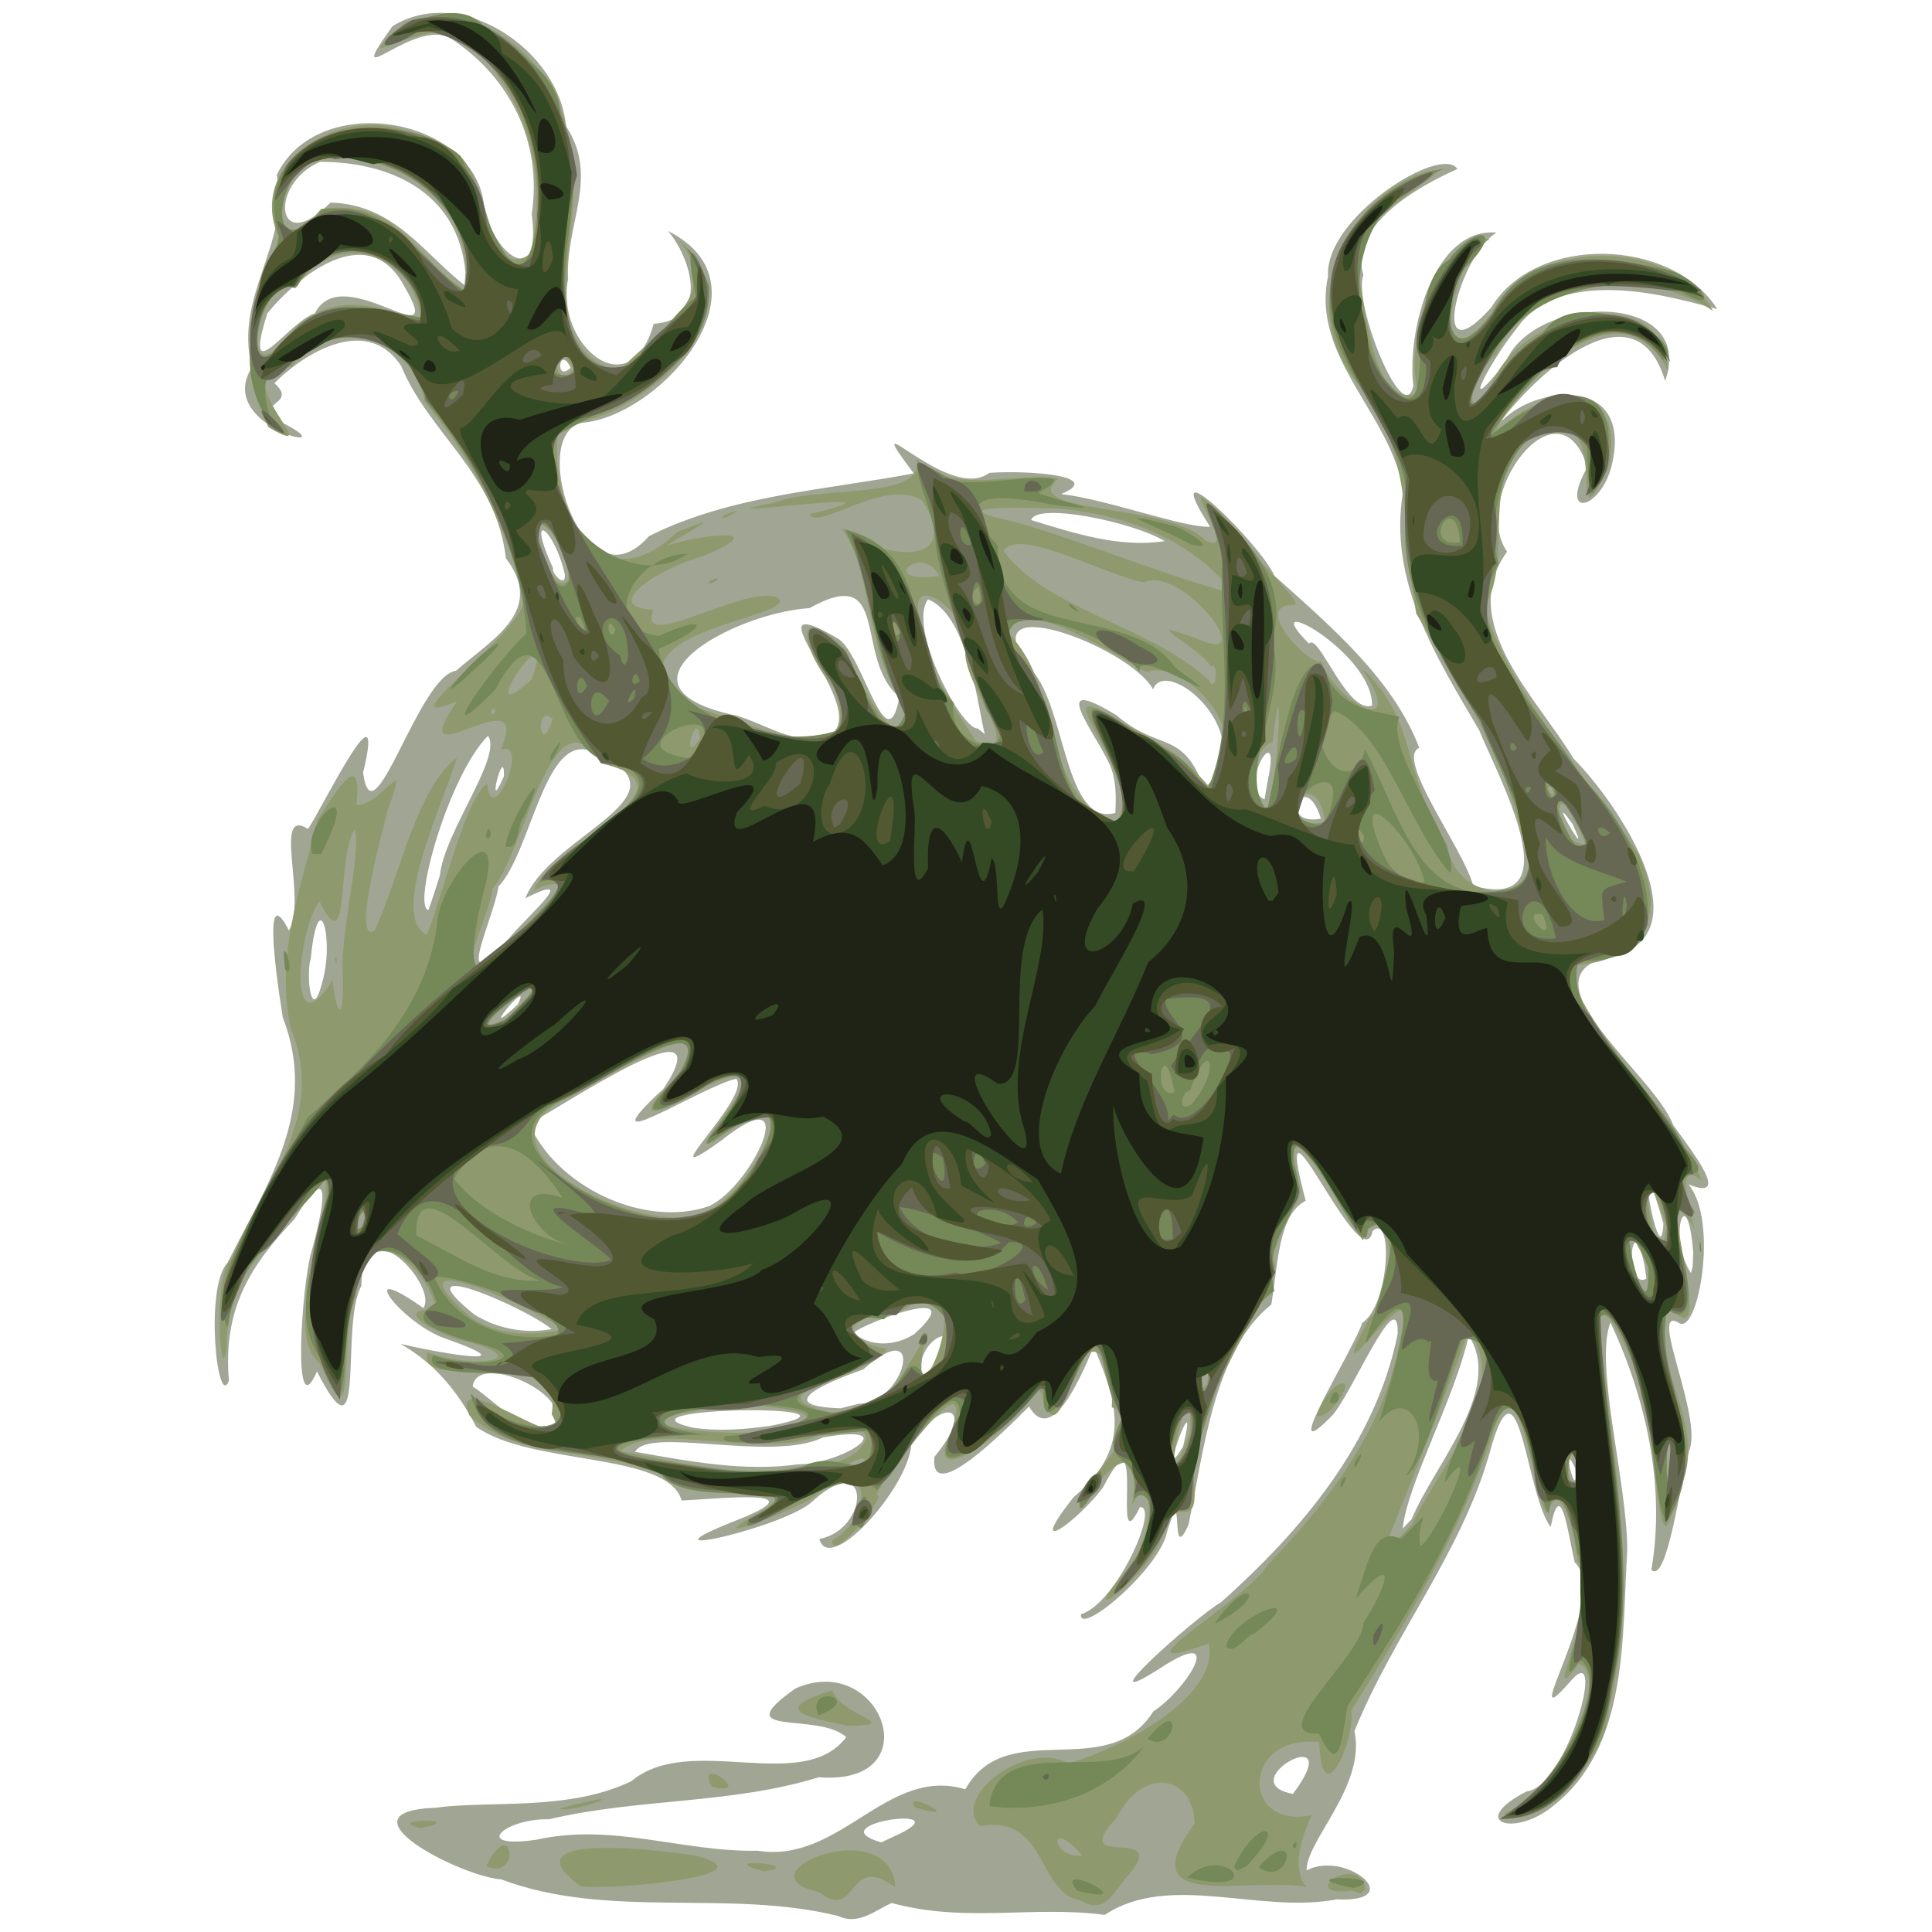
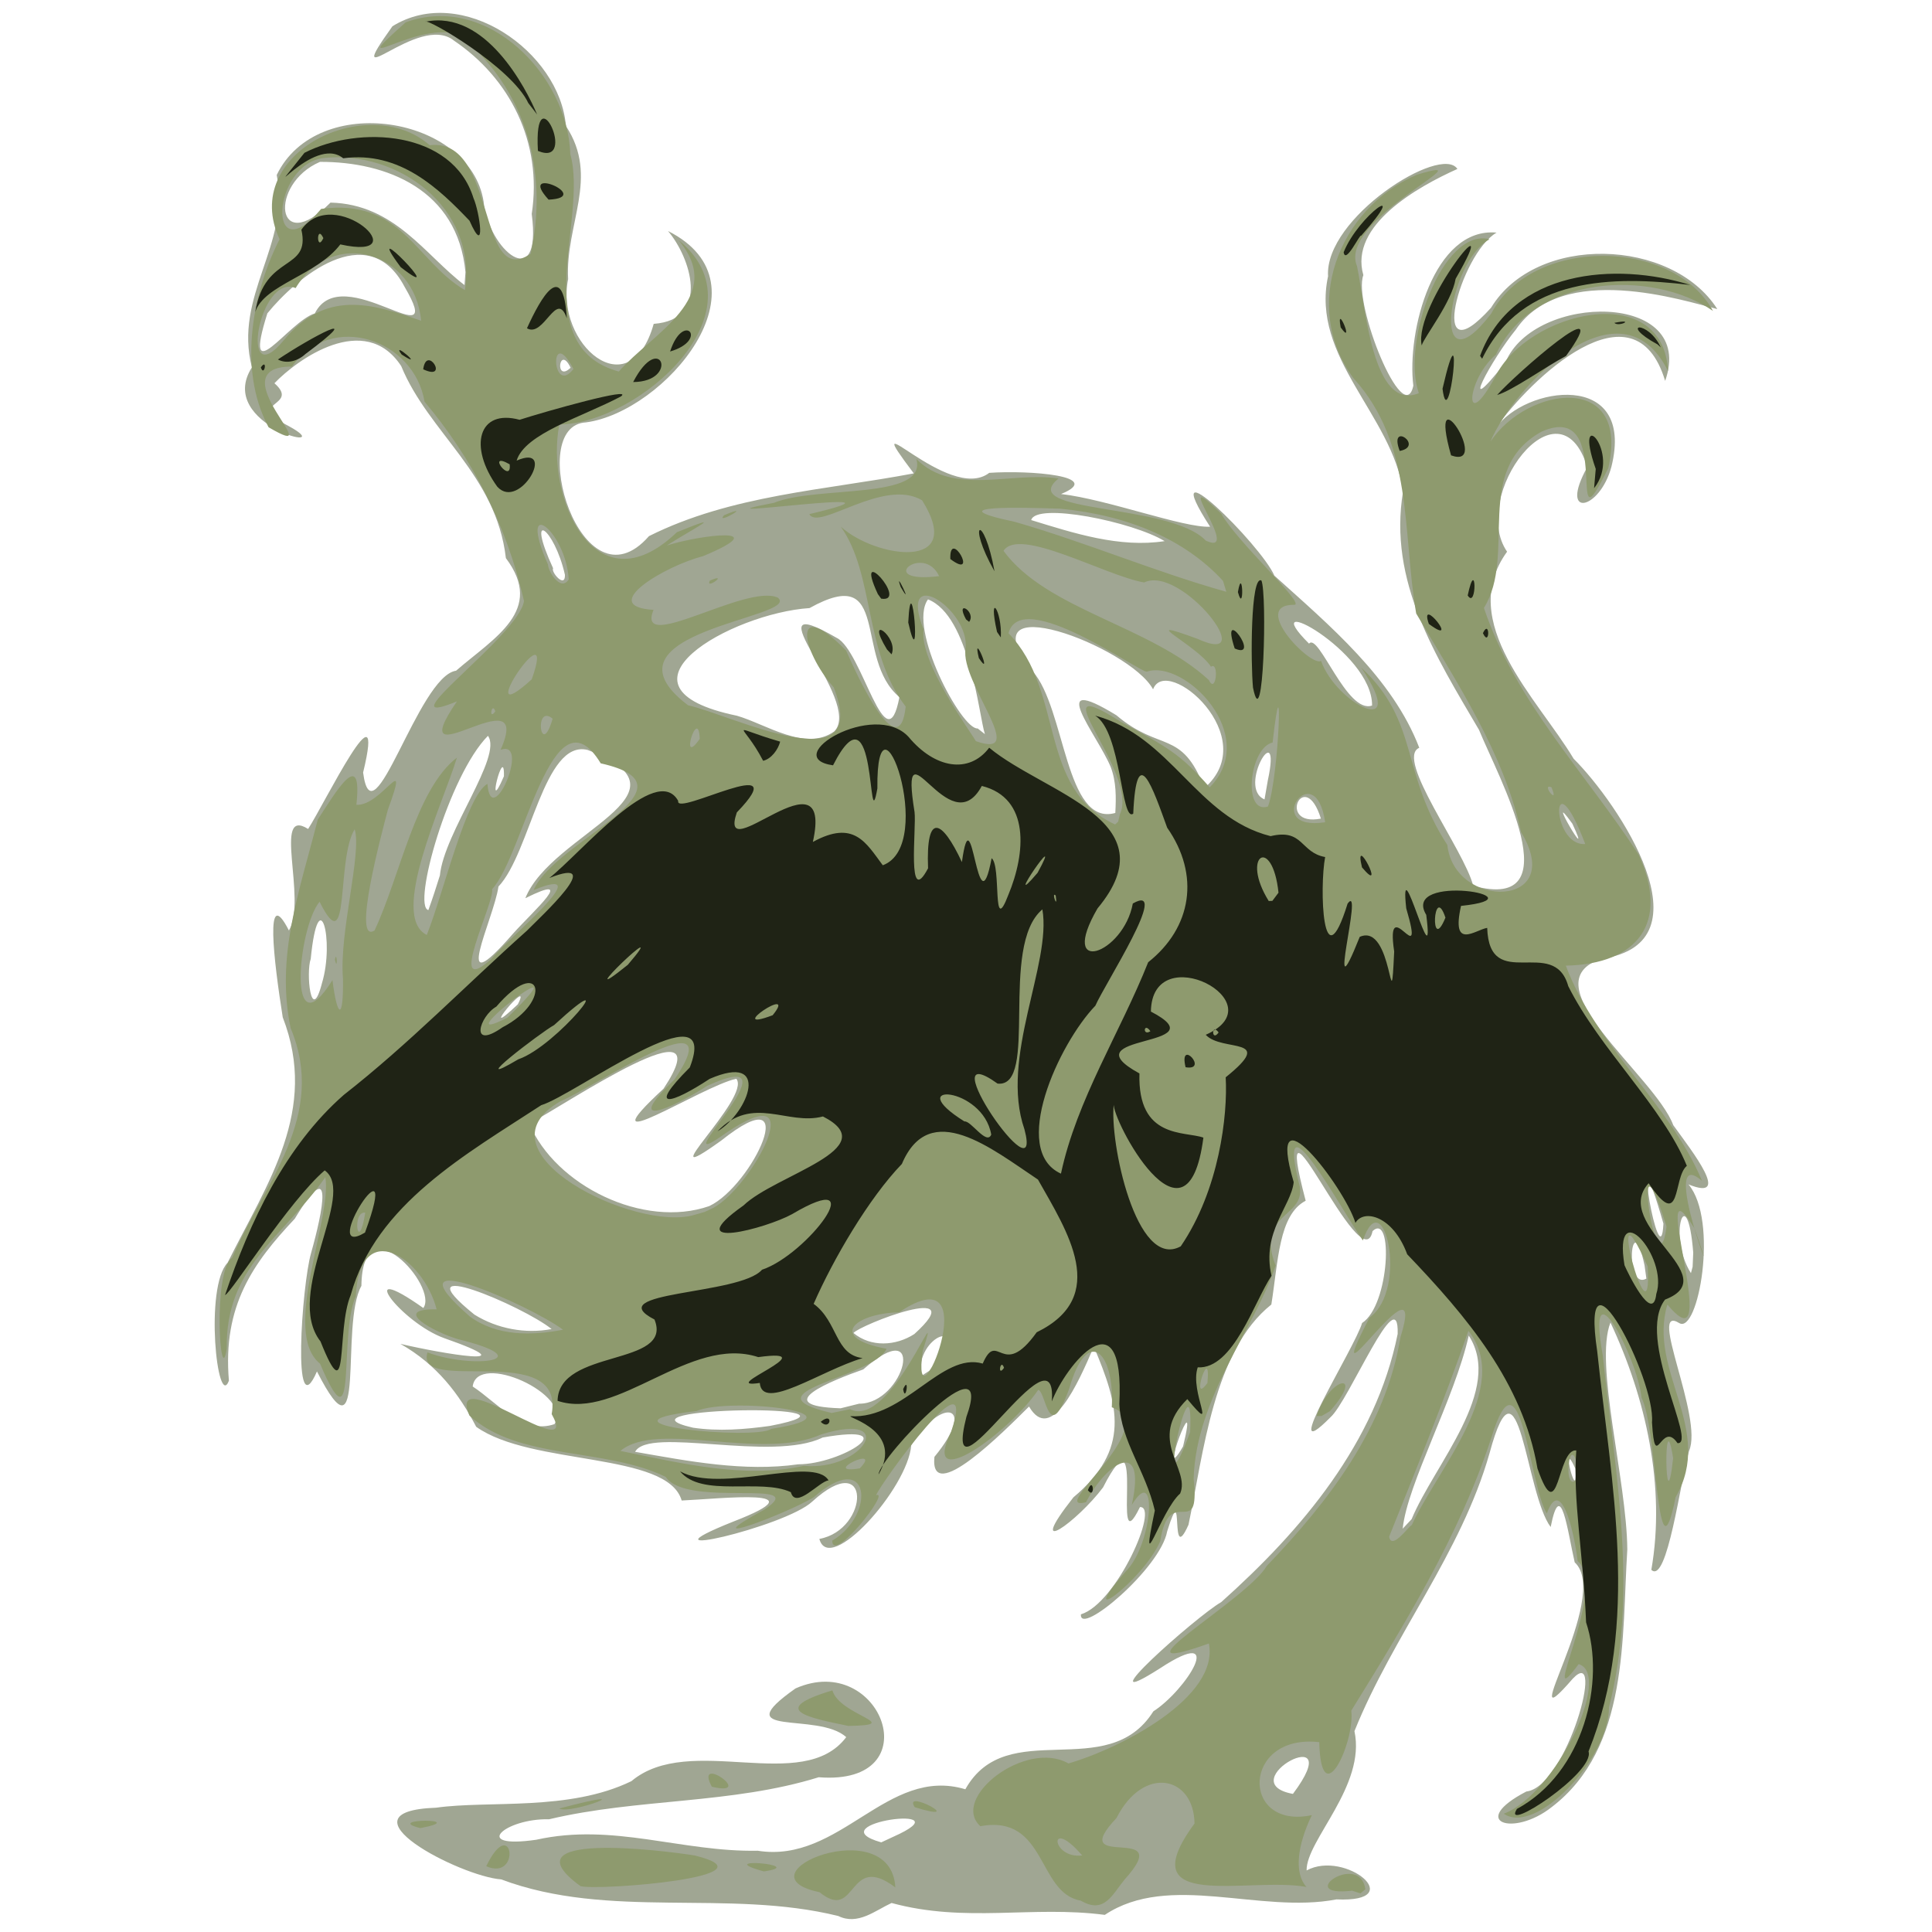
<svg xmlns="http://www.w3.org/2000/svg" viewBox="0 0 500 500">
  <path d="M216.948 495.86c-28.604-7.069-59.278.992-87.252-9.474-10.605-.777-43.19-17.614-16.822-18.555 13.64-1.926 34.388.987 50.534-6.871 15.141-12.701 44.308 3.583 55.594-11.386-7.312-6.711-31.44.311-13.125-12.609 22.171-9.834 35.264 25.303 6.008 22.984-22.64 7.018-46.751 5.414-69.777 10.876-11.495-.271-20.386 7.767-3.327 5.301 19.913-4.447 37.596 3.217 57.307 2.84 21.378 3.433 33.463-22.004 53.744-15.902 10.763-19.263 36.775-1.3 48.66-20.175 8.506-5.438 19.277-22.613 1.85-11.216-20.573 13.157 9.346-13.437 15.71-17.048 20.888-18.656 39.99-41.241 45.663-69.41.411-14.393-12.67 17.41-17.36 21.54-14.224 14.408 6.305-17.942 8.147-24.356 7.168-4.61 8.125-28.823 2.714-23.792-2.768 13.769-27.028-44.604-17.306-7.857-6.974 3.632-7.105 15.701-8.887 26.86-14.966 11.914-17.552 38.486-21.44 56.997-5.069 11.38-.898-13.163-5.516 1.694-1.742 9.626-22.839 27.338-22.324 21.49 9.233-2.794 20.428-28.096 15.276-27.758-7.849 16.129 2.159-27.969-9.557-5.08-6.564 8.747-20.625 19.018-7.667 2.562 14.886-12.468 11.77-23.729 5.28-39.003-4.121 9.711-11.106 25.21-16.758 15.496-6.344 6.29-25.808 25.982-24.486 13.026 11.301-13.7 1.758-15.73-6-2.99-.94 11.225-21.227 33.811-23.78 24.227 13.002-2.382 13.642-23.795-1.849-9.657-6.976 6.576-47.217 15.844-20.389 5.157 23.097-8.94-3.39-5.873-13.396-5.44-3.652-12.677-38.88-8.883-53.174-19.075-4.419-8.495-10.17-16.105-19.622-21.468 10.623 2.506 34.034 6.488 11.365-1.467-11.156-3.977-23.933-20.873-5.428-7.81 4.007-5.49-15.786-27.476-16.025-5.73-5.652 10.042 1.568 47.802-11.502 22.148-6.507 15.018-3.903-22.352-1.53-30.616 3.018-10.692 6.192-26.115-4.214-8.905-10.809 11.49-18.7 22.518-17.044 41.917-2.972 7.785-6.372-24.275-.339-30.535 10.364-20.8 23.615-39.393 14.268-63.52-2.297-14.494-4.763-34.865 1.602-22.463 4.75-8.09-4.367-32.175 4.968-26.27 4.234-6.519 20.27-39.536 14.233-14.604 2.473 19.02 14.227-24.943 24.06-26.354 9.902-8.586 23.043-15.603 12.889-29.135-2.513-21.703-19.983-32.376-27.092-49.704-9.417-14.353-26.98-1.663-32.807 4.444 6.973 6.129-8.335 4.834 3.73 11.108 13.763 7.492-19.173-.122-9.56-15.224-4.8-18.59 10.03-31.713 6.42-49.771 10.476-21.755 50.006-15.298 53.539 6.846 1.171 12.43 15.19 24.295 12.459 3.228 2.824-18.64-5.721-35.12-20.132-44.864-9.195-7.44-29.907 15.868-15.92-3.707 17.987-11.162 43.344 6.58 44.897 25.808 8.79 13.273-.218 25.396.575 39.624-3.44 16.653 15.94 33.671 22.147 11.584 14.91-1.103 9.408-17.383 3.696-24.032 27.374 13.765-.944 46.865-21.233 49.532-15.88.803-1.176 49.435 16.311 29.435 21.356-10.69 45.588-11.88 68.532-16.24-15.578-20.675 9.01 7.972 19.53-.137 10.549-.725 29.993.813 18.588 5.479 11.974 1.38 31.74 8.807 38.57 8.465-14.722-22.788 13.146 4.597 16.635 12.66 14.2 12.82 30.58 26.472 37.498 44.548-6.39 2.721 11.6 26.408 13.964 35.72 25.839 7.027 6.51-28.126 1.502-40.343-11.183-19.085-23.557-38.431-19.652-61.77-2.825-19.699-23.963-34.578-19.417-55.637-.982-15.13 29.26-34.248 33.47-27.77-10.181 4.563-28.076 14.537-24.336 27.478-2.796 7.213 10.457 40.074 12.935 28.616-1.763-13.962 5.28-41.106 21.542-39.617-9.468 5.417-18.298 38.205-1.427 19.437 11.738-19.268 46.82-18.036 58.551.349-8.739-2.175-40.112-12.464-52.17 5.36-6.079 7.422-15.72 25.028-2.656 8.414 7.53-18.04 49.521-18.422 41.329 4.813-7.956-26.419-35.051-.338-43.887 12.303 7.415-10.947 36.253-15.358 29.985 9.897-3.04 11.365-13.73 13.556-6.249.107-7.376-23.748-30.572 7.633-20.757 21.898-13.256 18.25 7.91 38 17.224 53.577 11.577 11.533 35.729 47.59 7.405 51.726-19.68 6.222 13.614 30.27 18.381 43.109 4.978 6.918 15.231 19.907 3.933 15.328 7.866 9.316 2.513 38.91-2.392 35.887-8.35-5.165 6.35 24.537 2.532 33.11-2.201 7.708-5.643 34.631-9.75 30.757 3.748-21.5-1.387-44.444-10.578-64.002-4.225 10.686 4.223 40.787 4.359 58.753-1.45 22.675.495 51.336-19.578 66.657-9.964 7.874-21.699 3.836-6.551-4.041 10.489-1.208 20.65-38.32 12.021-29.21-16.177 18.665 10.16-21.28.492-30.1-1.848-7.988-3.587-22.443-6.22-9.145-6.536-8.662-8.152-47.485-15.813-19.115-7.39 26.018-24.965 47.141-34.967 71.948 3.048 14.168-12.545 28.31-12.38 36.048 10.088-5.442 26.663 8.368 7.724 7.497-19.847 3.814-43.308-7.093-59.95 4.005-18.822-2.46-36.036 2.146-55.184-3.078-4.294 1.982-8.743 5.846-13.794 3.369zm14.21-20.496c19.778-8.786-20.453-3.496-3.09 1.44zm103.45-11.103c14.88-19.888-16.567-3.067 0 0zm30.716-71.102c5.895-14.205 23.894-33.532 14.784-47.513-3.635 16.31-15.918 38.4-17.094 49.98zm42.413-13.021c-4.173-9.169.656 10.057 0 0zm-201.145-1.177c11.168.014 28.182-10.812 6.309-6.932-13.122 6.44-45.001-2.941-48.536 3.7 13.811 2.418 28.245 5.228 42.227 3.232zm99.587-4.635c4.527-18.691-7.088 12.237 0 0zm-106.887-5.305c31.232-5.988-43.513-4.916-19.929.47 6.616.973 13.341.452 19.93-.47zm-55.797-.457c4.973-7.637-20.012-18.907-21.164-9.742 6.212 4.04 12.95 12.58 21.164 9.742zm78.835-5.287c11.78.078 17.87-23.677 1.076-8.867-7.851 2.76-24.81 9.448-5.858 10.057zm18.188-8.522c11.816-14.484-3.873-9.407-2.198 1.423zm-3.889-9.504c15.383-13.91-14.325-2.251-15.747-.268 4.482 3.718 10.913 3.387 15.747.268zm-93.874-1.293c-7.352-5.954-39.694-19.64-19.966-3.733 5.876 3.657 13.17 5.023 19.966 3.733zm282.852-16.492c-3.479-16.25-5.388 6.687.475 3.435zm12.6-3.291c-1.55-19.464-6.734-4.323-.596 5.31l.438-1.648zm-7.712-7.5c-8.799-30.76-.753 15.612 0 0zm-246.953-4.534c11.214-5.252 24.778-34.21 3.115-16.966-19.868 14.25 7.973-11.194 3.894-15.993-8.959 1.918-40.116 22.268-18.823 2.568 15.822-23.896-25.533 4.239-34.754 9.047 6.77 16.051 29.597 27.243 46.568 21.344zm-49.52-52.231c4.14-8.084-11.578 10.968 0 0zM83.3 254.533c3.412-11.202-.863-26.848-2.886-6.364-1.257 3.52.064 17.206 2.886 6.364zm49.456-12.89c5.657-6.288 16.728-15.924 3.203-9.19 6.784-17.008 45.818-27.058 16.131-38.363-11.359-2.835-14.82 26.64-23.09 35.349-1.215 8.578-12.877 31.343 3.756 12.203zm-18.914-15.079c1.099-11.208 16.314-30.833 12.438-36.131-10.182 10.278-19.669 44.177-15.416 45.092 1.07-2.961 2.045-5.955 2.978-8.96zm293.081-13.399c-7.684-10.662 5.922 12.707 0 0zM287.435 198.46c-3.462-8.327-17.25-24.803 1.486-13.355 11.306 9.62 16.919 3.552 22.77 18.842 15.268-13.219-9.853-34.748-13.278-25.553-6.014-11.148-49.253-27.351-31.157-4.664 8.53 9.63 8.384 40.297 21.384 36.66.224-4.006.27-8.113-1.205-11.93zm54.415 13.394c-4.268-13.647-11.635 2.273 0 0zm-13.735-9.911c3.739-17.337-8.138 1.927-.858 4.938zM130.414 200.9c.23-9.018-5.008 11.631 0 0zm85.501-11.623c7.64-7.778-23.053-37.898.645-24.184 6.609 3.231 12.8 33.301 16.209 15.314-11.982-9.971-1.93-34.905-23.261-23.037-20.166 1.32-54.309 20.5-18.804 27.857 7.492 2.142 17.766 9.413 25.211 4.05zm38.974.716c-1.546-4.76-3.911-30.633-14.721-34.875-5.38 7.346 8.71 33.818 12.852 33.405l.988.777zm100.203-7.406c.16-14.055-30.908-30.546-16.308-16.011 2.458-3.037 9.81 18.367 16.308 16.01zm-208.887-33.813c-2.732-12.196-10.34-17.53-3.064-1.706-.603.987 3.167 5.339 3.064 1.706zm155.195-8.729c-8.208-5.018-33.269-10.113-34.526-5.45 11.03 3.393 22.871 7.248 34.526 5.45zM147.676 95.17c-2.985-6.23-4.2 4.042 0 0zM81.479 81.106c7.12-14.267 34.587 12.54 23.203-6.922-9.586-18.087-28.266-2.003-35.49 6.91-6.58 20.868 5.458 2.144 12.287.012zm38.983-10.674c-1.99-21.324-20.382-28.595-37.648-28.54-13.32 5.686-11.529 24.91 2.722 10.54 16.625.403 24.492 13.628 34.679 21.343z" fill="#a0a693" />
  <path d="M279.702 491.881c-11.32-1.942-8.754-22.407-26-19.268-7.872-7.239 11.707-22.54 22.817-16.234 13.602-3.95 39.068-17.102 36.337-31.04-27.486 9.78 9.857-11.254 15.005-20.106 16.05-16.723 30.716-35.77 34.593-59.234 7.47-23.776-22.526 22.842-8.019-5.005 10.24-7.423 3.557-35.503-1.717-19.971-4.917-6.746-23.152-40.816-16.32-13.89 1.296 8.147-11.552 6.716-6.27 20.381-5.365 16.264-20.616 34.2-21.215 55.178 1.773 16.682-6.268.772-8.64 16.168-4.528 10.426-23.586 24.242-7.953 6.72 6.238-8.019 6.989-26.733.578-16.074 3.929-17.813-6.588-10.976-11.842-.73-10.565 2.668 20.144-19.809 6.68-24.575.733-14.443-6.333-21.224-11.013-4.849-5.417 14.912-5.92.914-8.029.341-8.006 11.724-30.544 27.317-22.545 10.868 7.245-21.774-18.044 13.006-19.422 16.4 3.969-1.466-11.245 17.91-11.35 11.764 11.344-6.712 9.971-24.175-4.829-11.196-6.986 4.205-32.39 13.836-12.78 3.18 12.747-8.403-20.08-.247-25.47-8.481-15.79-7.706-38.073-4.205-50.806-15.883-6.222-14.522 29.17 13.627 21.286-.375 3.421-19.309-35.462-4.805-32.15-15.968 11.855 4.436 29.894 1.958 7.738-3.47-6.09-1.851-17.331-7.894-5.369-7.675-3.447-13.416-19.845-24.18-20.918-3.387-4.551 10.105.634 40.797-9.255 17.442-10.105-8.112 3.144-37.315 1.38-48.256-11.122 15.83-25.85 23.055-25.522 44.372-1.705 11.157-3.68-20.154 1.385-23.487 8.509-19.641 24.652-36.708 15.145-59.47-3.866-18.66 2.16-34.92 7.023-53.959 4.68-7.163 11.646-19.052 9.999-3.836 6.509.494 14.062-14.965 8.13 1.342-1.64 6.267-9.333 34.899-3.436 31.194 6.65-14.132 10.684-36.564 21.326-44.741-3.762 12.307-17.57 41.013-7.8 45.897 4.489-11.35 10.234-36.051 15.694-39.107.946 12.374 11.32-11.64 3.404-8.81 9.076-20.378-26.4 9.546-11.298-12.534-19.71 8.13 16.2-17.025 17.357-26-4.691-20.388-13.697-37.218-25.737-51.557-2.664-16.003-23.908-23.588-34.34-9.09-19.845.041 10.798 25.52-6.028 15.703-8.305-15.463-3.71-35.913 2.854-48.652C61.916 39.544 95.3 23.62 111.203 37.585c17.5-2.151 12.206 37.555 26.139 28.084 4.392-20.114-.698-39.586-14.536-53.112C115.14-.688 85.44 23.18 104.995 5.773c21.162-7.719 41.997 13.765 42.603 34.157 4.692 16.488-11.521 49.637 12.544 56.224 8.775-10.019 28.022-19.153 15.41-34.08 22.605 18.425-10.084 47.432-30.79 47.793-3.724 18.512 9.088 48.324 30.418 27.87 13.36-5.422 4.617-1.192-2.622 3.441 8.691-2.773 28.424-5.17 9.319 2.784-9.613 2.421-27.55 12.98-12.742 13.87-4.774 11.675 24.004-6.9 32.165-3.165 6.487 5.253-48.458 8.77-23.23 27.858 11.315 2.503 47.64 20.769 37.684-4.649-8.557-9.636-10.846-23.804 3.218-9.523 2.514 5.73 13.686 30.51 15.423 14.511-10.921-14.247-7.988-34.18-16.81-46.585 8.825 8.096 32.619 11.7 21.068-6.782-9.94-6.003-26.84 8.033-29.197 3.558 33.163-7.836-35.635 2.188-9.113-2.94 11.073-4.527 39.796-.6 36.81-11.34 9.541 9.644 24.65 3.183 36.791 5.057-11.206 9.19 28.813 6.256 38.12 16.083 9.905 4.572-10.344-20.93 4-6.963 3.977 7.148 21.83 23.432 18.937 23.565-11.656-.1 4.304 16.231 6.884 14.517 4.028 11.33 23.077 20.618 10.403 1.74 15.122 14.084 10.061 27.053 22.287 45.915 1.795 16.814 31.046 16.438 19.089-3.327-4.566-20.74-16.599-38.553-27.157-56.594-3.604-20.961-.648-43.797-16.213-60.863-13.667-18.498-3.966-43.997 16.374-52.675 19.741-6.003-20.63 11.507-15.478 23.626 2.162 10.224 4.014 37.826 16.006 32.896-4.641-13.141 6.247-43.027 18.289-39.825-10.95 5.957-15.566 40.024.434 19.244 10.43-19.915 46.917-19.715 57.404-.705-15.912-10.95-46.546-9.426-56.186 11.31-7.739 6.524-8.503 21.111-.145 5.698 8.226-16.751 43.403-25.401 44.7-1.43-12.29-24.71-39.95 3.929-45.964 18.232 9.554-14.33 36.251-18.124 30.494 6.862-11.822 24.091 2.165-18.056-17.282-9.423-17.881 9.942-6.285 31.74-14.899 45.62 8.101 24.237 26.46 42.918 40.049 63.852 8.08 17.69-.27 28.314-18.852 28.723 7.67 20.67 27.055 35.93 35.243 55.703-12.045-10.465 6.714 36.73-1.95 12.306-12.726-20.71 8.026 37.82-7.006 19.69-5.203 17.177 12.307 32.272 2.13 49.865-4.912 24.23-4.64-17.683-8.836-25.767-1.107-10.546-14.47-35.79-10.023-10.92 3.172 30.26 9.306 60.839 1.614 91.03.036 13.19-18.893 33.307-27.238 27.573 13.541-5.134 28.186-36.054 19.39-38.717-11.139 14.96 7.771-19.905-.262-26.657-1.099-8.82-4.533-21.95-7.974-12.33-4.63-7.21-6.766-44.7-14.43-19.4-8.31 25.285-22.297 47.941-36.182 70.43.983 8.111-7.81 27.115-8.296 8.154-20.083-2.267-20.411 22.786-1.918 18.891-3.836 7.977-4.592 15.063-1.38 18.588-14.892-2.758-46.139 6.848-28.977-16.414-.151-12.355-13.241-15.174-20.193-1.432-13.528 14.32 15.886.705 2.1 15.913-3.226 3.942-5.289 9.05-11.348 5.465zm.367-11.693c-8.94-10.382-8.06.982 0 0zm85.293-85.483c6.646-14.582 26.183-35.753 14.656-50.274-6.048 17.472-13.475 35.725-20.512 53.267.648 3.684 5.209-2.923 5.856-2.993zm43.423-12.728c-2.493-15.342-5 7.264 0 0zm24.22-4.588c-2.553-16.159-2.108 19.113 0 0zm-224.982 1.967c15.578 1.42 24.61-14.288 4.527-8.133-15.547 6.956-42.355-3.764-51.993 4.272 15.289 3.103 31.984 7.282 47.466 3.861zm14.492.652c6.177-6.417-10.615 1.746 0 0zm85.49-9.387c1.07-23.473-9.778 26.395 0 0zm-108.419-.832c25.964-4.045-10.758-8.317-19.358-4.607-29.699 3.425 15.496 7.593 19.358 4.607zm20.425-5.091c10.607 5.378 24.386-32.464 18.801-15.159-3.32 23.65 18.011-26.166-6.108-9.927-11.621.32-18.618 6.605-3.262 9.45-3.403 7.531-37.176 11.274-14.211 16.614l4.78-.978zm92.47-6.787c1.027-10.917-4.702 6.458 0 0zm-166.769-13.788c-8.804-6.506-46.568-23.013-24.094-3.39 7.03 5.11 15.956 4.98 24.094 3.39zm280.708-16.346c-11.927-26.626 1.324 23.325 0 0zm4.876-10.346c-9.628-30.86-2.434 19 0 0zm-336.766-3.59c-3.582-.526-1.855 11.368 0 0zm90.146-1.282c9.912-5.465 25.84-34.637 3.305-19.41-18.72 13.39 20.962-23.956-4.916-12.156-9.546 6.121-22.107 11.445-8.498-1.632 15.19-22.46-20.824 2.017-29.518 5.647-22.99 13.146 19.646 34.006 34.705 29.383l2.598-.74 2.323-1.092zm-53.37-49.192c21.988-21.443-17.98 9.165 0 0zm-42.545-10.14c-1.024-11.724 4.936-32.454 3.029-38.615-4.857 7.796-1.073 34.786-9.089 18.756-5.695 6.896-8.45 39.141 3.337 20.285 1.287 10.111 2.889 10.38 2.723-.426zm-2.075-4.843c.473-2.834.746 3.348 0 0zm40.478-.209c4.281-5.334 28.349-24.968 10.95-17.827 5.263-12.75 44.504-26.694 17.35-32.798-12.472-20.516-19.903 23.792-28.106 32.566.758 3.35-12.275 28.894-.194 18.06zm283.092-29.742c-8.987-23.64-9.042.634 0 0zm-67.306-5.64c-2.607-17.698-16.768 2.57 0 0zm-53.13-2.043c5.156-10.844-22.324-38.306.347-23.896 11.712 6.432 15.214 8.114 22.905 16.91 13.188-13.49-6.546-33.191-16.242-29.95-1.437.577-32.609-22.215-35.824-9.933 14.659 15.114 7.339 40.15 27.586 49.489l.781-.717.447-1.903zm38.328-2.032c2.88-7.644 4.03-41.668 1.203-16.556-6.05 1.373-7.808 18.737-1.203 16.556zm73.365-4.983c-2.892-1.146 2.2 5.15 0 0zm-220.418-12.522c-.357-8.833-5.447 7.81 0 0zm71.458.598c14.088 4.963-4.169-15.282-2.66-23.925 1.175-10.231-17.641-22.362-10.88-4.967-1.153 8.412 12.176 26.4 13.54 28.892zm-109.532-5.82c-4.92-4.085-3.135 10.825 0 0zm-14.836-1.903c-.89-2.69-1.814 2.62 0 0zm9.432-8.283c7.09-19.993-16.713 15.153 0 0zm175.78-3.253c-3.556-5.615-20.372-13.41-3.47-7.217 16.77 7.673-4.276-19.286-13.828-14.59-10.123-1.786-32.395-14.526-36.388-8.18 11.222 15.291 37.822 19.306 53.14 33.432 1.884 3.915 2.696-4.993.546-3.445zm3.125-22.212c-9.775-10.674-24.528-17.004-42.12-18.687-9.06-.295-32.85-1.069-11.725 3.41 18.448 5.308 36.402 12.976 54.686 18.085zm-169.333-.407c-.791-12.77-13.48-22.219-5.374-3.848.055 1.82 3.3 7.17 5.374 3.848zm95.857-.832c-4.094-8.704-16.948 2.084 0 0zM148.412 95.5c-6.27-11.963-5.685 7.29 0 0zm-75.045-7.355c10.955-13.303 22.714-9.64 35.619-5.137-1.617-17.8-22.901-24.306-32.475-8.453-9.55-3.966-14.787 27.633-3.144 13.59zm46.948-13.06c3.17-21.578-17.538-36.209-36.479-34.198-13.57 1.532-14.909 30.02-.721 13.174 20.846-2.802 24.402 13.471 37.2 21.024zm91.771 414.612c-22.02-4.597 18.517-21.167 19.627-1.233-12.434-9.432-9.805 9.225-19.627 1.233zm137.858-.387c-15.337 1.776 1.926-10.35 3.422-.376l-1.297 1.072zm-199.694-1.172c-19.669-14.264 20.681-9.368 29.556-7.94 22.017 5.428-24.55 9.15-29.556 7.94zm47.441-3.82c-14.13-3.861 12.007-1.702 0 0zm-71.853-1.34c6.749-13.94 9.227 4.01 0 0zm-17.029-9.864c-10.108-2.496 13.391-2.6 0 0zm35.925-5.07c23.376-6.198 2.835 1.696 0 0zm92.012-.34c-3.436-5.109 14.297 4.434 0 0zm-52.523-5.298c-4.724-8.83 11.667 2.72 0 0zm35.337-15.737c-10.14-2.11-21.03-4.116-4.137-9.204 1.859 6.53 19.016 8.955 4.137 9.204zm121.163-80.216c3.455-10.455 12.713-11.632 3.447-1.234l-2.16 1.252-1.287-.017zM183.716 150.254c5.213-2.249-1.314 2.61 0 0zm3.678-16.917c8.293-3.491-2.577 2.805 0 0z" fill="#8e9a6e" />
-   <path d="M278.733 489.286c-6.81-8.454 18.141 4.62 0 0zm71.579-.693c-18.829-3.598 11.725-3.248 0 0zm-43.027-2.668c9.568-9.34 21.658 5.254 0 0zm12.042-2.824c5.962-12.761 14.7-11.747 3.196-.085l-2.342 1.164zm6.345.122c11.057-12.093 8.434 5.825 0 0zm8.826-5.663c1.814-2.62.89 2.69 0 0zm53.693-6.875c14.053-6.06 29.466-35.974 20.64-41.144-8.667 13.383 6.793-21-.68-27.43-.213-4.72-5.43-24.194-7.365-10.276-5.06-10.228-7.529-44.08-16.203-17.285-8.206 24.252-22.033 45.868-35.885 67.053-1.578 9.69-2.154 18.066-7.396 6.994-14.507.903 11.739-20.594 11.515-28.575 5.764-8.677 9.57-19.42-1.92-6.33 3.391-10.383 4.954-18.601 11.708-15.423 9.998-9.765 3.559-5.445 4.99 1.905 4.316-2.78 16.598-30.553 6.274-16.43 1.089-10.317 20.266-37.566 4.505-37.294-3.796 10.261-10.153 33.47-14.477 35.432 7.802-11.706.348-23.487-6.979-13.914 2.677-8.879 13.92-44.65-2.54-21.665-5.332 9.539 15.32-38.841-.434-28.167-.2 12.797-20.017-37.025-19.221-16.893 5.14 13.11-8.578 16.425-4.925 32.857-10.311 7.093-15.662 26.76-19.78 40.567-2.137 10.295-.133 18.084-6.656 16.042-1.645 11.185-25.449 34.659-9.302 12.28 6.544-12.422 2.736-18.588-.698-15.102 2.304-14.257-10.71-6.27-2.397-21.93-6.8-3.683-4.02-29.83-12.245-10.546-2.887 6.56-10.227 17.523-8.332 2.553-9.142 11.97-35.14 31.601-21.98 8.52.203-14.673-18.604 16.549-21.52 19.092-8.7-9.223-36.777 15.587-33.21 7.687 22.357-11.797-15.62-2.066-22.465-11.626-14.848-9.133-45.512-1.077-49.384-21.023 9.991 11.454 33.678 12.631 17.874-3.931-7.097-2.653-31.07.753-27.576-5.945 10.91 4.114 29.915.883 8.47-3.831-10.45-3.628-14.632-5.484-7.56-9.9-4.97-15.11-21.441-20.444-21.654.25-3.323 7.874-.498 36.93-7.301 15.63-11.56-13.061.812-33.678 1.51-49.441-11.397 15.23-23.681 20.501-26.662 39.983-6.984-11.362 12.901-39.287 20.687-54.248 15.54-13.632 29.974-27.029 33.416-49.182.091-11.86 18.48-32.12 12.037-8.797-2.6 10.547-6.38 29.933 7.539 11.995 7.101-7.323 18.503-17.562 6.995-14.968 7.049-11.99 43.907-25.512 14.914-32.228-11.856-6.355-13.02-42.978-26.333-17.53-18.815 19.04 1.11-8.522 8.062-14.526-1.432-23.098-12.697-44.359-26.085-60.296-3.022-16.486-24.649-22.331-35.417-8.764-15.654-.101 5.054 30.395-7.72 9.662-6.763-15.572 2.767-30.908 5.18-43.468-8.91-28.143 30.185-34.975 46.977-20.688 3.993 6.968 14.614 44.227 19.394 19.892 3.251-21.936-5.504-49.034-29.404-52.496-24.549 12.556 6.251-13.67 16.278-.7 7.647 6.337 19.842 11.87 19.591 23.26 9.216 19.652-4.97 39.94 4.514 60.074 11.934 16.18 21.795-8.56 30.618-13.402-2.568-11.923-1.946-17.078 3.314-2.961.966 23.146-27.557 30.891-39.885 38.945-3.918 25.197 21.28 39.963 34.332 30.272-14.009.387-23.4 18.703-7.514 21.378 11.867-5.584 14.39-3.106.057 3.307 2.29 18.654 32.897 27.029 47.883 20.432 2.952-8.823-21.293-35.94.041-20.38 3.24 5.537 11.569 30.185 16.109 15.888-9.354-14.163-8.753-33.96-15.773-46.855 23.588 6.043 14.784 31.167 28.089 44.886-2.318 13.112 20.245 15.478 8.507 1.934-4.322-14.352-10.553-27.163-13.191-42.678-.091-12.225-12.377-27.651 3.899-17.035 6.314 2.755 37.924-4.744 22.567 3.413 7.744 2.94 20.433 5.015 4.366 3.153-13.057-2.616-28.889-4.534-14.704 10.52-.688 26.28 33.928 14.305 45.948 31.578 19.41 14.132-11.54-6.769-9.156 1.27-7.415-11.855-48.189-23.677-28.764.24 10.296 11.453 4.382 38.074 23.85 38.208 4.36-13.083-21.22-40.21 2.507-23.991 9.82 6.794 13.428 5.319 19.498 16.493 8.009-17.031 3.436-39.775 4.094-58.002.565-9.556-11.232-25.818 3.007-10.54 8.067 8.652 13.436 17.447 9.991 29.219 4.347 15.433-9.638 33.977-1.327 44.095 2.67-11.127 6.17-38.903 13.962-38.121 4.536 13.347 15.901 12.218 20.278 13.835-4.115 8.784 16.112 33.792 13.127 40.385-10.932-12.236-16.59-36-29.754-41.916-10.306 7.843 4.62 24.45 7.708 9.876 8.367 14.963 13.503 40.915 35.293 36.544 17.403-1.384-1.697-32.2-5.347-43.747-11.392-17.433-22.19-35.447-19.036-57.322-.941-20.074-21.52-34.093-19.916-54.459.821-15.535 16.052-29.321 29.81-31.248-23.65 7.81-27.2 33.47-16.63 53.181 17.137 22.413 3.959-21.887 17.534-29.526 7.405-9.733 14.57-7.936 4.136 2.054-6.759 10.248-4.567 28.056 7.335 11.405 8.45-16.76 27.7-14.677 43.586-11.242 10.03 1.485 17.278 14.191 3.307 4.744-21.482-3.498-43.436 3.311-51.832 25.419-4.646 16.193 12.14-11.908 17.534-12.868 7.606-14.665 39.186 1.35 31.334 6.344-14.66-20.147-36.877 7.297-45.175 20.109 8.08-7.442 34.01-22.287 30.883 5.291-5.618 16.715-4.775 7.514-5.372-3.147-16.344-17.098-27.925 17.691-22.811 30.465-11.897 18.592 12.516 39.362 21.686 55.724 13.689 12.382 30.34 48.3-1.029 47.058-4.582 14.971 20.028 32.732 27.413 48.29 10.963 12.422-7.495.91 2.525 16.526.325 3.637-8.52-6.462-4.282 6.694 3.054 9.427 5.181 24.386-2.693 18.72-3.747 17.59 11.517 34.694.829 53.295-4.023 6.838-4.125-29.435-9.257-37.752-2.75-12.448-12.288-22.83-8.463-3.247 2.504 28.065 9.318 56.22 2.785 84.312-1.759 15.308-11.154 35.85-29.195 35.2zm20.594-88.79c-3.04-16.966-4.755 11.458 0 0zm23.905-3.508c-1.587-18.416-2.015 19.812 0 0zm-225.117 1.365c9.5-5.854 18.976 7.18 17.942-9.362-8.01-.217-42.58 5.593-37.693 1.212 9.66-.125 35.108-6.055 11.803-7.886-12.322-1.393-44.803 4.075-16.17 7.669-6.677-.498-40.432 2.387-13.062 6.684 12.195 1.383 25.056 4.78 37.18 1.683zm98.075-1.671c5.575-8.703 1.78-22.17-2.093-4.312-1.467 1.147-.736 7.707 2.093 4.312zm-82.214-14.08c10.452.414 10.232-17.377 16.086-7.496 15.378-9.083.551-28.513-10.734-15.057-19.59-3.072-.014 8.74-1.935 10.263-7.788 4.368-34.295 10.549-11.507 13.938 2.75-.257 5.426-.957 8.09-1.647zm14.245-16.252c2.131-7.149 3.929 2.316 0 0zm75.489 8.256c-4.8-7.77-2.039 12.878 0 0zM144.182 345.43c3.761-5.243-25.506-15.654-31.806-14.983 5.162 12.278 19.239 17.449 31.806 14.983zm282.508-17.18c-11.503-29.111.305 22.767 0 0zm-287.105 3.157c-10.812-3.016-32.526-31.583-31.81-11.64 9.918 4.86 20.338 12.481 31.81 11.64zm7.922-9.18c-9.724-1.85-16.542-17.249-1.924-12.227-7.576-11.852-18.55-20.579-28.063-4.924 6.692 8.805 20.867 15.131 29.987 17.151zm283.91-4.492c-2.76-19.767-10.152-2.358-.56 4.65l.593-1.284zm-337.46-.47c3.445-11.249-6.098 4.828 0 0zm89.2-3.53c11.839-5.17 28.114-37.55 3.657-20.104-15.209 11.02 20.446-22.428-1.938-13.931-9.532 6.248-24.522 13.506-9.349-1.113 12.194-21.498-23.189 3.642-32.065 7.088-21.6 12.421 22.124 33.95 35.836 29.178zm125.17-27.857c7.966-9.248 4.627-18.018-.314-3.712-2.257.302-3.472 5.9.314 3.712zm-4.365-3.194c-2.854-16.566-6.287 2.322 0 0zm-173.09-18.766c23.194-22.396-17.794 7.88 0 0zm268.321-27.277c-6.901-1.452 4.365 9.854 0 0zm-30.511-8.393c-2.398-11.345-20.587-29.485-10.445-6.587 1.494 3.394 6.687 8.124 10.445 6.587zm41.74-10.903c-18.084-33.049-.604 14.09 0 0zm-57.446-1.04c-5.103-7.179.17 6.27 0 0zm-9.825-3.9c9.386-22.423-20.566-.265-.595 1.18l.595-1.18zm59.057-8.38c-5.091-5.55.9 7.735 0 0zM178.46 196.28c15.494-18.143-23.008-3.063 0 0zm144.036-13.065c-1.262-1.264.635 4.112 0 0zm-163.183-20.211c-2.91-5.227-1.937 4.413 0 0zm73.671.674c-2.508-7.38-2.725 3.692 0 0zm-82.664-3.738c-4.147-2.087 3.656 8.05 0 0zm102.942-8.052c-4.481 2.556 2.234 8.614 0 0zm-105.955-1.633c.204-12.317-14.232-24.187-5.79-3.964.03 1.89 3.827 8.261 5.79 3.964zm230.572-9.914c-1.121-14.542-10.737 1.66 0 0zM148.382 96.964c1.356-13.397-13.025 1.768 0 0zM73.646 88.24c10.734-14.165 24.622-7.358 36.502-5.916-4.142-17.112-23.66-24.597-33.28-8.15-10.597-3.536-15.294 29.485-3.222 14.066zm47.57-14.16c1.323-20.315-17.009-34.551-35.671-33.221-13.773-2.43-18.764 31.417-1.917 13.343 18.116-2.28 25.09 13.724 36.685 21.232zM256.04 466.953c2.99-18.537 30.009-5.251 40.21-15.202-8.676 11.925-24.179 17.777-40.064 15.704l-.146-.502zm40.945-16.928c9.93-12.27 7.205 4.422 0 0zm-85.136-6.1c-3.682-8.216 12.308-4.676 0 0zm105.404-17.785c1.906-8.364 23.425-15.752 7.414-3.413-2.08.296-5.173 5.786-7.414 3.413zm-2.943-5.886c9.182-13.483 14.481-7.01 0 0zm-93.397-27.095c5.435-17.055 4.019 9.791 0 0zm59.052-6.987c13.107-17.708-3.858 15.164 0 0zm67.07-2.821c3.29-4.438-.96 5.184 0 0zm3.621-5.045c4.142-6.631-.982 5.419 0 0zm-6.597-15.346c1.951-6.85 4.263 1.516 0 0zm95.76-40.227c.331-4.194.712 4.542 0 0zM73.8 250.89c-1.607-12.095 3.247 3.132 0 0zm7.128-29.856c-3.19-7.769 12.623-21.716 3.243-2.145l-1.05 2.16-2.193-.016zm49.831-2.003c1.185-7.748 13.139-25.155 4.647-7.326-1.627 1.373-.831 8.698-4.647 7.326zm-5.137-2.396c1.024-5.44 2.526 1.687 0 0zm17.096-21.588c6.003-9.204-1.893 6.84 0 0zm-24.697-18.692c7.861-9.811 18.223-15.062 3.892-2.299-.587.681-8.43 7.508-3.892 2.299zm159.013-19.234c-2.059-3.336 5.468 3.977 0 0zm30.985-16.297c-8.79-4.886-22.886-9.419-5.118-4.91 2.548.237 13.875 7.23 5.118 4.91z" fill="#758858" />
-   <path d="M388.19 470.734c14.405-9.61 26.594-25.708 22.872-43.925-10.155 15.446 4.498-23.278-4.19-31.864-2.546-15.95-8.368 3.282-9.833-14.507-.907-9.671-6.97-28.018-11.78-8.425-3.952 11.185-7.64 15.11-3.48.855-13.731 10.599 16.193-34.546-3.967-25.926-3.297 9.845-12.138 35.262-5.669 10.346-5.096 1.093-.244-12.734-2.289-9.926-4.945-4.142-9.612 9.467-5.523-4.81 4.78-14.917-14.472 7.272-5.518-8.424 7.486-12.49-5.657-23.37-7.768-15.705-4.127-9.616-23.394-37.706-14.84-10.464-.044 6.13-10.323 9.248-6.182 21.386-7.222 13.296-18.361 31.234-21.076 49.34-.923 10.342.624 13.559-5.36 11.585-1.688 11.383-26.05 34.923-9.635 13.351 4.512-8.336 5.778-21.315-.33-17.02 3.901-15.057-11.135-4.142-2.64-18.634-4.595-4.873-4.608-33.712-12.985-11.715-6.09 17.778-5.373-.089-9.696 3.625-9.967 14.102-33.329 26.71-17.996 3.333-7.064-9.152-19.353 23.991-24.054 20.939-8.555-6.529-32.5 14.613-32.477 9.144 23.518-12.052-14.703-3.177-22.114-11.671-13.565-7.662-49.378-4.745-48.416-19.965 11.165 12.302 31.283 10.112 17.02-4.975-8.373-.856-43.652-5.644-18.843-3.962 7.768 2.295 15.95-.815 8.375-5.026 8.44-.65 27.032-2.627 8.945-8.177-20.562-8.861-1.294-4.084 7.16-6.38-15.904-3.154-32.48-37.85-43.092-13.851 6.392 6.11 15.223 10.028 7.572 12.548-16.796-27.754-22.075 16.465-22.385 30.44-10.369-15.894-9.42-35.024-2.904-53.313.072-15.012-13.13 17.053-19.48 15.534-3.989 8.335-10.957 29.835-7.47 7.659 7.775-19.977 17.183-41.358 34.68-54.628 14.24-14.896 28.024-26.039 43.579-38.06 9.872-8.802 10.001-11.992 3.68-11.864 6.612-10.626 44.513-26.244 15.554-30.188-9.146-12.633-17.808-26.805-19.902-42.899-4.977-19.672-13.203-37.107-25.406-51.123-3.732-16.359-24.582-22.2-35.697-8.656-12.656 14.739-12.575-19.418-3.074-27.699 6.282-4.533-5.76-14.948 4.426-6.75 16.835-16.223 31.968 5.759 43.76 15.578 6.094-18.553-14.565-37.58-33.017-34.666-9.661-4.451-21.138 24.558-12.552 1.597C88.753 24.3 124.837 33.758 125.9 57.78c3.273 16.022 15.535 12.95 13.12-1.976 2.511-21.071-8.273-44.821-30.082-48.102-10.911 6.998-13.088 3.911-2.382-2.444 24.427-5.806 40.11 19.146 42.762 40.113-4.555 14.154-8.632 57.882 15.548 48.423 4.405-12.046 23.77-13.032 12.943-29.597 16.357 16.974-9.397 40.05-25.615 43.655-22.083 4.63 1.963 36.117 8.45 47.359 9.293 13.557 20.991 28.416 5.605 41.18 9.437 6.419 23.981-6.58 11.428-12.617 12.308 2.467 51.236 19.157 37.267-7.778-6.612-8.469-9.565-20.528 3.414-7.812 4.656 5.847 7.572 26.035 16.849 18.849-7.6-15.016-11.15-37.36-14.916-48.996 21.281 9.849 17.746 35.321 28.518 52.864 2.116 4.477 9.207.904 10.87.896-9.283-17.614-14.235-35.53-17.861-55.425.852-8.032-11.942-24.153 2.335-12.592 16.506.271 7.86 33.705 25.907 36.328-1.02 1.885-17.377-4.241-7.369 8.152 14.285 14.366 4.35 37.858 26.48 45.773 7.719-12.666-20.728-41.693 3.788-25.071 9.684 4.358 13.668 9.697 20.356 15.56 5.886-17.489 4.071-39.19 3.098-57.524.582-9.764-11.065-25.537 2.447-10.408 16.134 15.079 10.752 40.814 6.258 59.271-7.22 12.617 8.293 21.063 5.53 2.274 3.11-9.3 10.126-42.494 14.187-16.884-1.148 11.751-7.675 23.2-9.086 30.345 10.786 13.333 15.498-32.798 20.025-7.082-16.417 20.26 18.664 27.687 33.287 26.353 16.74-1.788-1.593-33.552-5.934-44.599-13.387-18.751-21.53-39.629-19.104-63.02-7.82-20.985-32.204-45.166-11.555-66.843 6.454-9.015 31.28-18.553 9.64-5.21-15.275 8.8-10.533 23.019-8.3 36.884 1.3 11.157 15.47 24.752 15.261 6.274-10.137-7.478 14.292-41.032 14.205-30.707-10.243 7.413-12.356 39.241 3 17.806 10.662-18.992 38.162-16.708 54.092-6.327-5.292 2.168-35.993-7.36-46.824 7.18-7.287 5.35-21.7 35.777-5.955 15.417 8.846-15.029 37.098-25.488 44.742-3.985-4.94-8.28-23.104-13.204-29.33 1.294-13.34.471-26.724 32.529-7.687 11.76 15.477-16.413 29.476 13.432 15.044 21.505 10.272-26.135-28.496-18.184-23.341 3.726 2.37 15.304-8.93 28.955 4.611 43.718 9.616 20.171 31.719 34.623 33.84 57.627 8.058 19.96-36.548 8.551-13.876 29.608 7.508 13.134 26.085 31.714 26.562 40.961-8.494-2.564 7.074 18.189-4.507 8.214-1.483 8.068 8.974 34.072-2.704 25.723-3.978 17.568 12.156 33.8 1.749 52.04-5.578 19.003 3.814-36.827-2.897-8.077-3.497-9.369-5.533-36.768-15.642-43.492.354 32.972 10.544 65.964 2.743 98.854-1.874 15.12-11.384 33.693-28.702 33.535zm20.845-86.91c.239-18.006-9.854.742 0 0zm-201.046-4.088c7.092-1.047 22.911 2.844 16.393-9.847-9.256-.75-33.489 7.337-33.136 1.566 15.688-3.965 37.126-5.462 44.638-17.52 12.357 12.778 13.104-33.682-3.94-13.57-18.472-1.163-10.903 6.84-3.41 10.33-17.365 8.102-28.435 15.775-48.143 13.87-13.79-.758-12.095 6.58.016 6.654-9.078-.41-34.262 3.044-12.136 6.663 13.02 2.009 26.645 4.687 39.718 1.854zm29.81-32.326c2.34-5.251 3.383 2.072 0 0zm69.023 28.404c6.619-17.288-5.164-9.99-3.58 2.791 1.737 1.264 2.942-2.055 3.58-2.791zm6.346-19.337c-4.835-8.685-2.734 11.219 0 0zm-47.809-20.089c-3.335-15.637-3.836 5.646 0 0zm162.549-1.335c2.674-13.313-12.83-21.313-4.721-4.192.96-.268 2.537 6.719 4.72 4.192zm-156.665-1.267c-3.435-11.612-6.908-4.21 0 0zm-23.904-4.452c7.2 2.707 24.784-8.283 13.74-7.886-8.94 10.816-29.359.393-33.973-2.66.72 10.817 11.75 12.639 20.233 10.546zm-89.018-3.26c-5.745-5.676-27.467-18.345-5.267-11.517 6.89.846-28.085-24.09-8.596-10.266 14.583 12.924 42.978 17.789 51.778-4.298 15.777-19.44-10.135-7.136-13.05-5.121 6.156-5.688 16.103-22.69-.258-14.183-12.146 8.34-17.09 7.2-5.65-4.405 8.012-19.114-23.285 5.699-31.445 7.836-10.387 2.82-8.945 11.39-18.896 12.232-30.29 12.351 18.096 34.658 31.384 29.723zm100.755-4.41c-3.803-2.477-22.465-9.48-26.258-9.216 4.16 8.525 17.81 12.41 26.258 9.217zm172.494-3.16c-2.386-22.132-11.463-.47-.248 2.791l.248-2.791zm-128.05 2.127c.185-18.414-8.588 3.012 0 0zM94.49 315.4c-1.167-9.52-3.768 12.19 0 0zm169.06 1.032c-5.967-6.928-19.662-1.528-1.885.678zm4.751.093c-2.927-5.252-5.67 3.787 0 0zm-24.221-16.839c-8.439-6.815 2.54 16.22 0 0zm10.982 1.44c-3.131-8.394-4.937 5.494 0 0zm48.767-12.611c6.25 5.066 18.58-17.523 13.296-16.448-9.073-5.81-6.044 14.923-14.085 3.868 6.369-9.91 19.893-20.295-1.297-17.356-1.478 4.538 12.445 10.943-3.556 14.234-12.823-3.75 5.642 10.035 4.016 17.17l1.626-1.468zm-173.32-24.158c26.07-23.887-18.202 6.831 0 0zm272.164-21.494c-4.548-22.503-17.012 1.839 0 0zm12.548-4.755c-1.09-9.269-1.386-7.674 5.771-9.932-7.296-3.05-17.718-5.02-20.866-11.482-.674 8.164 6.037 23.998 15.095 21.414zm5.83-3.791c-1.234-8.475-1.801 11.161 0 0zm-10.28-16.004c-11.792-27.208-8.948 5.28 0 0zm5.925-2.782c-5.109-4.283-3.008 3.265 0 0zM402.9 205.197c-4.212-10.415-3.865 5.95 0 0zm-6.62-1.337c-2.552-1.268-1.213 3.434 0 0zm-60.8-7.396c1.401-8.933-7.335 5.06 0 0zm-66.351-3.767c-5.43-16.588-3.994 6.575.932 1.987zm123.474.996c-2.013-4.142-2.641 2.405 0 0zm-54.726-9.32c-3.236-3.878-2.157 11.969-.635 3.918zm-180.272-2.95c-6.686-8.629-5.651 11.616 0 0zm165.86 2.34c-2.425-7.212-2.808 6.34 0 0zm-159.32-3.045c1.601-6.577-4.3 4.261 0 0zm-12.19-3.077c-2.702-7.42-4.182 6.387 0 0zm13.65-1.304c-1.283-5.392-3.64 3.037 0 0zm-3.034-6.623c-.471-17.396-13.285-7.58-2.054.006.347 1.64 1.283 4.319 2.054-.006zm70.424-6.22c-4.263-9.26-.541 8.724 0 0zm-80.907-.084c-1.876-5.687-11.62-40.873-12.833-23.39 2.644 6.652 9.004 23.082 12.833 23.39zm102.227-7.824c-1.572-13.82-5.12 6.185 0 0zm124.166-14.305c1.014-18.123-15.326 1.042 0 0zm-127.098-.258c-2.997-10.793-4.607 1.011 0 0zm-132.725-39.89c-4.38.137-1.8 5.018 0 0zm30.193-4.97c-4.263-15.783-10.807 7.462 0 0zm-74.997-8.06c11.101-13.6 23.008-7.202 35.934-4.935-2.225-18.192-24.148-25.574-33.696-8.654-10.212-4.05-14.414 29.442-2.238 13.589zm195.917 371.805c2.681-2.83 1.693 2.551 0 0zm85.664-36.73c5.705-9.926-.634 9.108 0 0zm-134.944-28.303c1.275-14.272 11.02-1.783 0 0zm58.106-5.915c6.425-15.641 10.672-2.717 0 0zm-165.522-45.906c-12.8-10.074 22.006 3.26 0 0zm178.475-172.61c-13.27-6.947-8.08-10.724 3.228-3.203 11.826 5.571-1.882 5.568-3.228 3.203zm-26.506-43.375c.325-6.628 9.776 1.389 0 0zM69.409 109.744c-7.252-11.234 12.151 9.04 0 0z" fill="#666853" />
-   <path d="M389.662 469.929c14.231-5.537 28.82-36.578 19.456-41.58.155-1.693 3.173-45.306-8.51-39.898-4.956-14.14-7.251-33.696-17.813-20.246 10.225-18.121-7.32-31.313-20.274-33.568 1.288-5.139-6.65-29.272-10.34-15.554-3.885-7.316-23.429-38.711-16.873-13.512 1.953 7.917-9.888 10.806-5.914 23.322-.807 8.52-15.023 25.548-15.87 28.227-3.685-9.224-2.613 4.737-1.144 6.892-4.722 13.743-1.983 24.864-10.97 29.756-3.83 9.846-11.24 18.095-4.451 2.805 5.26-13.864-5.53-7.957-3.843-20.953-8.173 2.195 1.79-12.52-5.335-17.03-.65-26.492-12.46 4.373-16.496 6.282 1.661-22.408-20.657 23.194-23.953 8.432 2.604-8.662 7.59-19.223-5.773-7.643-10.682 7.663-8.958 23.65-24.172 17.835-7.13 2.471-33.675 17.218-13.945 3.729-18.327 1.307-37.939-9.322-57.424-12.96-12.446 5.2-35.506-20.77-13.73-5.988 29.568 10.803.552-22.337-3.935-14.687 6.772-3.638 8.662-7.59 20.602-8.543-9.163-5.463-24.455-13.753-4.216-9.903 10.859-1.124-19.868-12.812 2.624-8.263 20.456 3.8 8.467-6.963-.1-12.435 12.495-3.135 32.177 9.11 44.785-7.848 11.214-10.142 12.379-26.711-4.962-13.692-8.38 4.77 18.788-20.577-2.034-13.669-10.287 6.404-20.36 10.627-7.586-2.682 8.568-20.21-27.147 6.897-35.752 9.465-15.837 10.074-31.291 22.51-44.065 35.68-9.83 7.841-6.787 34.347-10.595 36.709-10.668-15.776-5.816-35.4-.763-53.142-7.301-.978-16.73 17.725-23.548 23.72-3.047 12.864-8.236 15.065-3.231.314 8.565-21.638 19.718-43.773 40.255-56.245 13.44-18.24 34.471-26.658 47.917-45.106-23.857 1.432 39.579-25.023 12.395-29.618-16.716-10.929-20.647-34.441-26.692-52.676-3.4-21.952-19.27-33.48-27.434-51.345-10.908-18.124-31.888.477-38.46 3.908 3.633-15.748 27.215-24.038 40.963-14.277 4.574-15.574-23.46-28.868-32.092-10.063-11.368.722-12.59 24.844-9.372 1.451 2.38-21.898 33.734-27.635 42.857-6.903 16.3 21.487 14.304-12.53 1.786-19.066-9.162-9.303-30.475-13.913-39.394-.334 2.366-13.596 22.266-19.308 33.324-13.78 22.17-.414 14.956 33 31.453 33.89 5.798-19.311 1.85-40.843-11.242-54.579-4.02-14.287-38.79.889-16.897-9.212 20.896-3.717 37.126 17.248 38.516 36.368 2.089 16.814-10.896 48.642 12.13 55.374 7.822-6.063 14.784-13.614 20.921-19.484-.908-24.759 7.513 11.957-6.79 16.244-10.814 15.355-42.361 10.368-27.533 36.6 5.88 11.816 1.293 20.05-3.55 4.371-11.842-4.153 6.627 34.713 10.053 28.764-3.885-8.009-5.14-20.63 1.014-4.726 5.268 9.534 7.573 27.283-5.229 11.155-4.208-15.908-9.322-9.855-2.616.804-.539 13.12 12.527 24.08 20.264 9.665 8.811-3.497-15.592-34.479.28-14.483 14.228 11.45 1.731 20.61-.58 31.474 18.045 13.24 13.219-24.635 29.457-8.371 13.267 9.49 34.31-1.12 18.425-16.143-11.996-21.025 12.831.539 10.84 11.122 20.307 14.985 3.118-15.928 1.068-25.458 3.192-9.899-14.122-28.792 3.868-13.707 12.256 13.706 9.737 38.921 23.45 48.921 16.192 3.195-2.885-14.315-1.164-24.514-6.174-12.17-11.432-35.501-10.055-45.588 24.05 10.322 11.933 41.431 28.588 57.716 5.673 14.913.305 9.939-6.43 4.72.49 12.63 17.19 23.3 26.408 27.147 5.658-12.15-19.862-39.978 3.008-23.808 10.274 1.699 13.744 15.925 21.137 14.436 4.835-9.409.62-19.148 9.523-20.118-3.68-14.095-.698-7.647-5.612.002-2.213-16.363 3.152-37.683-4.54-51.851 21.548 14.086 12.963 38.853 13.777 59.896-12.226 15.353 3.477 24.976 5.95 9.275 8.585-7.923-.245-31.598 9.106-25.956 8.569 17.099-19.585 33.701.998 42.606.856-7.436 12.73-34.26 11.027-9.816-14.314 21.385 25.228 21.988 38.408 25.014-1.38 19.543 27.462 8.54 30.499-.487 3.325-3.38 4.505 19.796-9.562 13.986-22.82 5.284 11.989 31.059 16.499 43.333 5.86 8.79 10.714 12.311 4.288 15.245 3.226 6.913-5.256 12.355.52 24.496 1.35 10.988.993 8.546-4.865 9.074-4.631 14.935 10.532 28.264 3.833 43.866.67-11.587-3.926-13.136-4.958-3.866-3.898-13.853-4.588-32.144-15.566-41.78-.227 32.97 10.966 65.855 3.135 98.774-1.66 14.46-10.286 34.354-27.157 34.291zm19.46-88.563c-6.727-20.311-3.984 14.629 0 0zm-202.498-.83c8.587.187 26.402-.712 17.392-11.096-8.01 1.043-46.121 5.873-21.176.712 16.47-4.434 31.594-9.392 42.231-19.189 8.796-22.07-20.449-11.952-26.337-6.677 20.592 9.355-15.547 15.993-25.494 18.924-6.057.235-35.425 1.377-18.783 7.773-10.457-1.458-25.82 5.683-6.359 7.255 12.652 1.352 25.934 5.254 38.526 2.297zm99.89-3.127c6.476-10.58-.22-20.16-3.112-4.653-1.666 2.934-1.524 10.932 3.112 4.653zm-39.562-37.611c-3.082-18.63-9.5-2.932.375.744zm160.931-6.216c3.259-10.682-11.574-21.736-6.26-4.969.66 1.01 6.356 12.988 6.26 4.97zm-154.849 1.364c-2.448-23.06-31.135-9.72-36.983-27.692-15.477 13.794 25.266 15.67 23.36 16.45-11.888 7.657-29.082-4.502-32.589-4.954 3.197 18.774 27.037 9.138 38.564 8.28 2.416 1.223 3.667 10.56 7.648 7.916zm158.793-16.884c-.839-17.558-12.841-7.423-2.65 3.659 2.545 3.726 3.117-2.325 2.65-3.66zm-126.014.877c-5.936-17.61-9.505 10.314 0 0zm-211-2.481c-.135-14.73-6.483 11.313 0 0zm174.96.873c-6.367-6.64-31.83-6.49-9.832-.45 3.101-.08 6.78 2.1 9.831.45zm-2.943-6.708c-12.504-7.69-10.308 1.75 0 0zm-20.871-3.152c-4.282-25.478-7.787 2.149 0 0zm10.019-5.743c-9.208-13.08-1.598 11.181 0 0zm47.628-12.093c7.397 3.775 14.036-13.512 15.995-18.434-10.254 5.527-11.981-10.516-3.186-10.721-8-7.843-24.81-.55-10.013 5.7-3.225 9.66-23.028 2.807-8.29 11.803-.019 3.014 1.605 16.253 5.494 11.652zm.493-11.886c1.113-23.627 13.434 9.212 0 0zm-174.007-12.64c12.167-6.772 8.558-15.506-1.356-4.099-4.518 2.725-5.484 9.544 1.356 4.1zm87.285-51.784c6.7-10.74-5.27-6.372-1.444.87zm133.334-5.76c-.524-4.973-5.127 4.986 0 0zm-143.514-4.833c5.343-20.239-16.283 14.144 0 0zm111.975 1.95c-2.456-7.017-2.474 8.642 0 0zm-76.48-12.663c-2.847-1.959 1.775 4.502 0 0zm80.038-2.047c-1.88-2.639-1.88 2.639 0 0zm-153.997-5.667c-3.935-.597-3.064 4.207 0 0zm96.626-4.419c-13.514-10.42-9.188-44.801-19.396-47.36-3.43 7.158 11.273 16.352 1.908 18.557 7.193 8.135 6.882 25.583 17.488 28.803zm-44.131-4.568c-4.862-10.435-6.789.534 0 0zm14.718-4.94c-11.485-32.324-.202 15.234 0 0zm-80.915-.633c-2.97-4.446-2.6 4.296 0 0zm168.148-8.037c2.588-10.45-6.272 4.07 0 0zm-182.784-10.203c-4.514-1.138 3.339 8.373 0 0zm182.335-3.138c-3.203-11.104-4.096 4.699 0 0zm-202.967-46.153c3.149-12.638-12.118 11.605 0 0zm29.2-1.791c-.19-14.325-6.233-6.286-5.888-.92-9.007 1.22 3.983 3.333 5.889.92zm-8.778-8.459c-2.967-5.274-9.347 6.219 0 0zm-7.514-13.497c-3.394-3.353-.039 7.037 0 0zm156.96 332.619c4.977-5.802 1.093.78 0 0zm-67.668-18.338c1.986-7.949 5.564 3.033 0 0zm208.951-2.53c4.023-16.975.267 12.852 0 0zm-150.845-2.856c3.76-11.628 7.364-1.548 0 0zm-164.41-33.697c-2.216-3.892 10.779 2.814 0 0zm-6.055-24.064c-4.146-8.504 4.33 2.908 0 0zm21.523-5.968c-8.622-4.372-21.62-20.265-6.158-6.416 3.023 1.89 19.065 13.257 6.158 6.416zm13.469-9.86c4.112-.636-1.265 1.26 0 0zm258.955-73.97c-12.8-13.95-7.218-37.772-20.025-53.916-13.852-18.164-21.262-38.78-18.822-61.848-5.287-19.05-25.88-35.254-18.3-56.33 1.989-13.179 30.346-29.692 9.229-10.176-11.002 9.458-.513 23.186-1.491 35.27 3.485 14.913 16.997 14.884 16.032.547-12.954-8.094 22.695-47.702 7.993-22.901-7.162 10.828-3.257 27.895 8.058 11.758 10.377-19.507 40.12-17.352 54.806-5.216-10.664-3.793-33.433-6.845-45.655 3.113-8.204 3.834-24.685 39.388-8.06 18.904 8.096-15.859 38.445-25.897 44.217-5.372-15.169-21.774-38.58 5.846-47.113 19.84 6.59.64 31.992-23.922 31.339 3.483-1.01 12.444-6.982 12.471-3.48-.673-16.588-20.107-31.08 15.09-25.02 29.404-14.801 14.44 14.332 33.686 8.284 46.117.444 2.426-14.353-24.491-9.317-4.965 3.783 9.595 8.16 22.846 15.748 23.78 8.27 15.154-9.77-9.867-3.375 8.036-4.627 6.365 15.869 21.65 4.952 21.145zm-16.222-64.541c-.474-8.092-11.151 5.45 0-.001zm-8.018-34.301c5.539-13.764-10.257-18.678-10.927-2.318.574 5.104 8.227 5.673 10.927 2.318zm-11.66-13.71c-3.749.905.285-.46 0 0zm42.605-19.29c-1.738-6.37-1.738 6.371 0 0zM379.51 94.73c-3.192 2.058.185 6.86 0 0zm37.367 137.902c1.88-2.639 1.88 2.639 0 0zm5.284-8.985c-3.662-10.77 4.607 2.1 0 0zm-12.01-1.364c1.367-13.922 5.71 5.58 0 0zm-.862-9.48c-2.65-9.963-17.635-10.41-7.946-18.652-8.242-12.25 8.37 3.779.976 5.225 6.4 4.431 6.945 2.045 6.97 13.427zm-13.006-17.315c1.724-3.427 1.497 3.28 0 0zm-241.25-43.538c-11.404-18.57 11.14 8.953 2.457 3.532zm-86.15-43.437c-2.46-3.511 4.475 4.334 0 0z" fill="#525832" />
-   <path d="M390.413 469.712c15.24-9.297 22.905-26.337 22.286-43.855-8.479-2.3 2.485-40.63-11.839-38.95-5.743-3.955-3.336-27.483-14.314-27.041-.785-19.854-23.205-30.886-32.795-46.775-.808 18.86-21.839-37.803-19.454-10.784 5.782 12.154-10.1 13.236-5.177 28.251-6.115 9.593-12.112 25.463-19.91 26.112 4.37 12 .23 31.32-7.973 36.636-6.238 14.982-7.014 9.637-2.71-2.502-1.024-10.489-11.273-13.387-7.4-26.396-5.692-3.777-4.05-29.902-12.276-11-3.963 7.438-8.232 17.696-8.48 2.922-10.03 14.127-29.928 28.32-19.737 3.343-15.13-.643-15.72 27.77-26.073 22.212 14.48-25.208-30.63-4.012-27.654-10.545 16.163-2.953 31.296-8.364 44.997-15.216 14.019-12.046-2.567-29.548-14.671-15.422-14.214-2.929-7.838 7.312-.974 10.206-17.59 11.585-37.288 12.46-57.48 14.576 6.822 7.879-11.143 7.677-16.69 9.42-6.533.565-31.68-5.977-25.428-9.374 14.13 12.257 27.337 2.347 13.915-9.842-15.4-5.997 38.134-6.965 8.58-12.888 3.785-12.662 34.587-4.288 45.874-15.899-10.503 3.313-44.059 4.96-21.275-7.052 12.233-3.126 31.548-22.917 25.747-32.318-16.776 6.975-14.593 5.713-5.607-6.126-3.673-13.528-34.354 17.603-16.405-4.43 10.469-21.19-22.801 3.539-30.235 5.608-17.891 10.316-35.57 22.164-48.757 38.048-10.643 4.752-9.12 39.844-11.284 36.304-11.24-15.301-5.276-34.595-.634-52.01-7.123-1.282-17.45 17.606-24.214 24.28-10.88 27.182 1.995-18.944 9.952-25.624 9.597-20.805 31.394-30.165 44.94-47.843 11.403-6.677 25.964-19.808 29.905-29.679-10.992 2.284 20.4-23.98 30.625-25.867 5.36 2.929 21.834 3.907 16.032-4.849-6.994 11.562-.555-7.865-9.5-6.9 4.04-4.614 42.943 15.897 33.97-9.633-15.443-15.93-.322-13.51-.37-9.072-9.034 1.768 19.724 31.68 19.386 13.62 2.903 5.79 8.26 20.112 16.908 8.902 13.452-1.136 30.6 30.235 36.888 17.382 1.892-12.175-18.768-35.185 2.593-19.41 13.108 3.294 15.711 20.763 28.768 19.232 7.956 2.63 20.707 8.95 27.912 9.131 6.186 17.634 26.864 7.883 39.818 14.904-3.853 16.784 17.074 13.134 21.376 13.176-19.167 5.26 12.114 28.623 16.016 39.525 7.045 9.487 12.2 14.406 7.265 20.057-2.933 10.431 3.916 29.552-4.536 34.694-4.614 10.188 11.027 36.309 3.479 35.476-1.1-14.649-5.69 10.212-6.088-5.272-.498-6.817-9.489-40.976-14.513-30.27 1.696 32.18 10.579 64.435 3.03 96.58-1.86 13.695-10.204 31.613-25.809 32.247zm19.395-85.872c-2.758-25.87-11.338 7.79 0 0zm-102.372-7.586c6.4-14.041-3.184-18.044-4.803-1.624-2.774 5.348 3.575 7.323 4.803 1.624zm-43.548-30.352c.733-2.953-6.133 2.636 0 0zm6.105-4.897c2.68.279-12.36-22.298-.598-6.191 12.43 4.16-8.283-14.97 2.609-18.884-3.99-8.482-14.905-15.401-21.76-18.689-3.443 10.457 18.95 20.207-1.513 9.533-.753-13.35-13.579-17.649-8.028-1.2 3.017 7.324 17.166 13.596 1.814 9.451-4.451-19.582-20.041-4.627-4.73 5.134 9.76 10.085-11.778-3.965-10.398-7.729-9.386 26.57 24.547 13.363 34.135 22.662.02 5.795 2.358 9.403 8.469 5.913zm-12.958-4.067c-1.26-1.265.635 4.112 0 0zm-34.385-.414c-11.027-17.137-8.057-.417 0 0zm205.61-.157c3.708-11.065-12.145-26.147-6.858-7.318 1.843 1.16 3.716 9.583 6.858 7.318zm-215.123-2.969c-1.879-2.638-1.879 2.639 0 0zm19.86.383c-6.474-4.187-17.382-18.825-9.94-2.52 2.446 2.698 6.541 3.178 9.94 2.52zm44.866-3.62c-7.802-17.41-11.713-.688 0 0zm27.315-8.788c6.377-6.399 11.096-33.277 3.346-12.052-5.721 4.514-20.4-5.98-10.792 9.136 1.15 1.81 4.73 9.458 7.446 2.916zm127.004-1.971c1.96-13.648-13.834-16.565-4.916-.409-.334 2.4 6.913 8.982 4.916.409zm-337.873-.878c5.966-19.635-10.084 6.337 0 0zm173.076-12.516c-9.174-10.441-8.861-.265 0 0zm36.221-14.026c2.85-2.215 11.838 1.555 11.382-10.488 6.985-6.78 9.59-13.38-2.211-10.978-7.4-7.477 14.241-8.971-1.398-15.305-10.294-4.41-17.974 8.844-5.776 11.214-8.406 6.158-21.195 3.48-8.743 13.3 1.345 3.17 1.598 15.116 6.746 12.257zm1.226-14.238c-.18-14.856 11.4 1.531 0 0zm-174.2-12.741c30.401-27.879-22.045 6.84 0 0zm225.95-25.431c3.968-13.733-5.812-5.39-.83 1.554zm30.884-4.713c-5.865-4.042 2.997 7.29 0 0zm-41.532-3.364c-.64-15.077-4.44 13.365.002 0zm-52.454-6.034c15.881-25.846-11.153 1.482 0 0zm-63.154-7.723c4.734-28.949-9.832 6.256 0 0zm-10.73-3.31c9.477-7.53 1.634-32.623-4.844-11.526-3.336 4.239-3.736 17.094 4.845 11.526zm37.06-1.723c-4.312-10.6-1.775 7.66 0 0zm-58.78-4.146c14.41 6.128 18.295-21.547 2.823-11 1.414 3.065-13.287 16.044-2.824 11zm24.865 182.866c4.39-3.531-.918 4.86 0 0zm208.121-2.268c2.125-7.84.919 4.794 0 0zm-226.861-1.666c-8.083-2.778-33.694-2.948-37.162-8.965 16.702 5.163 36.372.57 51.256 2.816.747 1.278-14.889 9.982-14.094 6.149zm76.804-1.054c2.852-8.634 4.627 1.386 0 0zm142.702-143.324c2.055-6.622 3.11 2.601 0 0zm-25.218-12.396c-2.447-7.204 2.144-1.816 0 0zm-49.08-19.85c5.559-7.632-6.208-5.957 4.52-12.615.986 4.244 1.912 13.055-4.52 12.614zm-13.594-8.149c2.794-12.77 6.515-22.876 4.032-27.776 5.487-1.133 2.154 24.12-2.492 28.88l-1.64-.042.1-1.062zm-13.252-6.868c6.639-8.816-2.857-36.108-3.791-13.969.318-6.334-3.944-24.785 5.182-19.551 2.344-13.335-6.923 2.543-4.88-12.918-1.193-3.017 11.148 7.073 2.597-6.036-1.034-7.763 12.636 17.782 6.109 23.427-1.441 7.526 1.687 32.9-5.217 29.047zm-4.293-2.277c-1.487-20.58 5.356 10.351 0 0zm-162.303 1.825c1.29-2.787 3.272 4.329 0 0zm114.858-4.131c-10.386-18.612-14.775-38.63-21.864-58.717-11.323-17.283 16.212 12.501 10.134 21.405-4.074 13.876 17.566 28.19 11.73 37.312zm-12.373-3.226c-16.825-32.7 13.765 7.796 0 0zm-14.622-6.946c-12.214 1.074-14.334-12.989-1.97-2.746 2.096-1.973 5.306 5.716 1.97 2.746zm12.002-6.409c-14.659-14.82 1.365-10.815 0 0zm120.244-3.286c-9.806-5.694-7.223-21.195.546-8.455 1.967 1.8 5.482 10.55-.546 8.455zm-145.164-1.08c-8.01-8.624-1.862-20.22-8.338-29.915 16.265-.028 17.744 45.064 11.366 18.683-10.462-2.707 2.811 12.316-3.028 11.232zm-2.129-11.24c-1.88-2.638-1.88 2.639 0 0zm2.238-8.764c-7.016-13.154 2.38 10.076 1.53 3.431zm-80.938 18.326c1.879-2.639 1.879 2.639 0 0zm234.262-2.047c-2.842-5.529-9.059-13.268-17.671-13.34-7.186-21.106 18.325 2.11 16.172-19.594-2.03-12.834-15.875-18.56-19.673-14.967-4.271-10.201-15.614-28.154-1.283-10.348 5.544-4.437 7.404 14.033 11.353 2.754-10.602-7.236 7.87-31.355 3.307-11.461-.094 26.626 19.064-12.53 26.39-14.013 3.016-1.042 24.83-8.252 28.591 6.547-16.07-19.672-36.367 6.416-46.765 18.86-5.513 15.116 1.745 29.193-1.568 46.504-.585 2.044 5.916 8.764 1.147 9.058zM139.84 165.3c-.78-4.964 2.33 4.022 0 0zm110.556-2.416c-11.357-18.672 6.914-4.545 0 0zm-106.663-8.585c.637-3.885 1.746 3.86 0 0zm-7.03-1.532c.473-2.835.745 3.348 0 0zm108.575-5.63c-8.125-15.517 14.135 1.326.545 1.8zm72.379-3.54c.043-9.691 1.902 8.46 0 0zm-184.239.908c-1.176-12.605-14.304-28.548-14.426-33.654 4 .41 15.42-23.392 22.709-14.195-25.282 2.85 6.717 11.867 14.821 5.696 8.783-7.443 12.98-17.783 21.512-17.717 5.847-7.013 1.29-25.66 4.514-6.376-2.53 22.296-32.61 24.38-39.88 36.395 2.385 12.077 3.34 13.224-5.886 12.08-3.654 1.33 8.453 3.736-3.21 10.584 1.326 3.297 8.008 6.128-.154 7.187zm-1.187-13.804c-1.984-3.078-2.31 3.84 0 0zm183.531 5.615c-3.995-9.09 6.827 8.035 0 0zm49.8-1.508c.59-4.603.59 4.603 0 0zm-123.326-4.487c-3.898-14.462 7.348 12.109 0 0zm169.777-5.626c-1.322-9.382.676-21.853 3.224-4.324 1.223-.215-4.262 10.506-3.224 4.324zm-13.524-15.551c5.966-5.924 1.523 3.473 0 0zm13.73-1.305c-1.835-4.157 3.733 1.573 0 0zm-301.644-9.457c-8.147-8.204-24.233-18.057-4.223-8.829 7.323-.633-10.387-6.377 4.148-5.804-.91-19.15-25.046-27.5-34.689-9.898-9.629-.697-12.377 20.512-8.052.336 6.72-11.091 8.655-2.954 9.174-14.233 18.806-13.929 34.83 7.294 39.998 25.037 8.286 7.877 16.127-1.152 17.139-10.128-16.874-1.666-16.425-37.184-37.495-32.368-9.398-2.424-16.877-4.859-23.92 4.643 9.466-21.349 50.763-15.35 51.493 8.39 1.127 14.303 18.75 21.694 15.476 2.005 3.132-21.43-6.854-45.767-28.867-50.66-27.402 9.11 17.353-12.667 19.188 6.969 10.423 6.155 13.892 14.556 17.954 30.497-.051 13.713-5.597 29.627-.795 44.48-2.156-12.408-26.004 16.359-36.529 9.563zm8.417-7.645c-9.34-9.553-5.677 2.034 0 0zm24.22-23.87c-1.767-14.677-5.34 13.085 0 0zm-41.505-4.875c-.89-2.69-1.814 2.62 0 0zm48.466 34.877c-.072-6.582 9.677 6.017 0 0zM67.52 95.274c3.132-4.94 23.613-17.502 21.574-10.45-5.414 5.065-18.411 11.572-21.574 10.45zm314.061-1.336c5.842-23.833 34.296-28.214 54.47-21.294 12.586 7.952-13.905-2.904-19.75 1.132-15.867-8.318-30.559 21.738-34.8 20.52zm-34.06-6.452c-9.146-8.691 11.19-18.222 2.884-3.32.216 4.493.92 12.1-2.884 3.32zm19.614 2.8c-.689-8.925 12.85-32.242 16.024-27.386-10.614 4.843-5.4 29.506-12.572 24.007 1.643 2.428-2.38 6.996-3.452 3.378zm12.229-1.08c1.814-2.62.889 2.689 0 0zM115.68 77.438c-4.548-7.242 12.658 6.954 0 0zm232.203-7.503c-3.697-11.583 25.264-30.073 6.315-11.016-4.415 1.618-3.305 12.628-6.315 11.016z" fill="#344a24" />
  <path d="M392.585 468.144c17.378-9.422 22.937-33.055 17.892-48.282-.704-17.696-3.487-31.698-2.537-44.483-5.034-.579-4.418 20.843-10.045 4.653-3.81-22.25-18.334-39.33-33.715-55.425-3.685-10.055-11.324-11.777-13.391-8.126-2.933-9.43-23.513-36.13-15.982-10.536-.668 6.247-8.375 12.886-5.742 24.22-4.455 6.65-9.891 24.245-19.093 23.702-2.21 6.41 5.524 18.14-2.697 8.221-10.608 10.473.925 18.031-1.86 24.442-5.045 4.4-10.678 23.956-6.547 4.391-2.438-10.438-8.742-17.836-9.184-27.554 1.43-29.023-13.938-9.983-17.473-.684 1.565-21.57-28.802 30.516-22.114 4.018 7.657-21.287-22.678 10.753-22.72 14.877 6.481-11.134-7.846-14.612-7.264-15.07 13.882.852 23.582-16.709 34.213-13.619 3.908-8.955 4.96 4.522 13.964-8.092 19.028-9.282 7.897-26.116.334-39.525-11.981-7.982-28.004-21.086-35.219-4.049-8.594 8.918-17.796 24.684-22.835 36.212 6.33 4.636 5.459 13.163 12.68 14.038-10.829 3.213-25.994 13.978-26.618 6.43-11.798 1.77 17.932-9.196-.392-6.683-17.654-5.8-36.38 16.581-51.942 11.31.264-13.636 30.045-8.773 25.081-21.041-14.323-7.39 22.078-6.25 27.824-12.882 11.735-3.91 29.068-26.969 7.777-14.384-6.642 3.686-29.61 9.801-12.559-2.255 8.272-7.976 36.836-14.717 20.557-23.03-9.203 2.451-18.167-5.71-27.305 3.855 8.14-4.905 13.875-20.474-2.016-13.586-9.703 6.397-16.608 8.524-5.143-2.952 8.355-21.526-29.722 7.136-38.448 9.767-19.171 12.536-42.832 25.625-49.313 49.154-3.824 9.158-.266 30.86-7.808 11.987-9.664-12.383 9.568-38.228 1.084-44.27-9.292 7.98-24.287 31.879-25.79 32.272 6.378-18.906 15.584-38.561 30.757-51.827 16.828-13.161 31.524-28.339 47.336-42.45 3.475-3.538 21.03-19.64 5.85-13.67 8.03-6.308 27.715-30.105 33.334-19.94-.906 4.285 30.873-13.299 15.17 2.974-5.234 15.357 25.213-17.317 19.68 7.644 10.658-5.834 13.736.212 18.095 6.034 14.25-5.243-1.704-49.278-1.399-19.88-2.603 14.61.043-28.59-11.477-5.987-14.144-2.006 10.656-17.03 19.546-7.356 6.79 8.177 15.673 9.67 20.868 2.801 14.346 11.898 47.065 18.758 28.034 41.593-10.325 17.775 6.713 11.871 9.137-1.277 9.938-5.664-7.225 20.791-9.692 26.447-9.516 9.915-22.138 37.446-8.906 43.467 4.091-19.156 15.282-36.397 22.572-54.708 11.309-8.953 13.473-22.592 4.918-34.825-3.659-10.067-7.92-22.854-8.782-3.638-3.197 2.397-3-21.183-9.854-25.356 19.67 5.238 26.193 26.33 45.403 31.183 8.503-2.032 7.662 4.262 14.116 5.408-1.482 7.772-.736 33.126 5.812 12.05 4.381-5.971-6.162 31.899 3.14 8.607 8.68-3.874 7.946 24.334 8.915 3.787-2.43-16.279 8.294 6.47 3.118-11.172-1.902-17.374 7.569 20.396 5.18 1.7-6.687-11.083 31.019-4.624 9-2.327-2.628 11.635 3.772 6.15 6.773 5.69.569 17.04 17.277 1.835 20.98 15.076 8.141 16.287 24.554 31.384 30.688 46.503-3.682 3.052-1.277 17.296-9.888 4.504-9.865 10.943 20.153 24 4.249 30.116-7.659 9.956 8.521 37.579 3.224 37.148-4.24-6.275-5.76 8.21-6.602-5.378.95-11.2-18.825-49.561-14.168-18.304 3.632 34.295 11.151 70.242-2.257 103.469 1.791 5.436-22.741 21.535-18.524 14.873zM259.843 353.993c-.89-2.69-1.814 2.62 0 0zm168.801-19.102c3.245-9.605-11.273-26.03-8.23-7.465.663 1.585 7.34 15.533 8.23 7.465zm-123.068-12.342c9.98-14.643 12.191-34.008 11.631-43.744 13.334-10.725-.955-6.421-5.163-11 18.769-8.32-13.91-25.332-14.193-6.01 18.377 9.569-22.088 5.557-2.963 16.012-.51 17.048 11.707 14.881 16.55 16.609-4.207 32.322-23.943-5.127-23.177-8.753-1.211 9.498 5.736 43.245 17.315 36.886zm1.249-46.349c-1.83-7.737 6.162 1.027 0 0zM94.46 318.992c10.08-27.496-12.579 7.526 0 0zm170.658-26.751c-6.434-18.53 7.105-42.78 4.649-56.892-11.335 9.505-.783 46.24-11.598 45.087-18.222-13.069 12.05 30.915 6.949 11.805zm-8.585 1.39c-2.162-12.581-23.52-13.773-6.944-3.408 1.684-.26 5.764 6.297 6.944 3.408zM134.154 274.14c9.978-3.387 28.056-26.09 9.26-8.861-3.393 1.85-23.711 17.408-9.26 8.861zm-4.09-8.28c13.038-6.738 9.945-18.807-1.629-5.337-4.327 2.457-7.054 11.427 1.628 5.337zm185.31 1.343c-1.879-2.64-1.879 2.638 0 0zm-17.652-.325c-1.717-2.526-2.118 1.402 0 0zm-97.754-4.139c6.826-8.411-13.007 4.902 0 0zm-37.492-13.045c12.827-14.98-16.707 13.453 0 0zm211.604-12.21c-3.135-9.329-4.069 9.928 0 0zm-113.113-5.91c4.479-10.746 5.69-25.032-6.874-28.172-8.453 15.645-21.507-18.679-17.407 6.752.513 4.14-2.068 25.112 3.497 14.558-.583-14.713 3.593-12.649 8.756-1.607 2.672-19.15 3.968 18.805 7.692-1.001 2.595 1.971.037 20.725 4.336 9.47zm12.25.186c-1.261-1.265.635 4.112 0 0zm57.657-.73c-1.545-14.865-9.93-9.734-2.524 2.153l.938-.039 1.586-2.114zm-62.348-5.151c7.528-13.777-9.857 11.586 0 0zm-63.857 160.294c-7.88-3.685-23.003 1.527-28.676-5.395 10.653 5.907 34.614-4.125 38.432 2.349-2.386.22-8.489 7.627-9.756 3.046zm76.872-.508c1.45-3.942 1.954 2.602 0 0zm-69.14-17.696c3.41-2.856 2.611 2.559 0 0zm21.33-8.459c1.747-3.86.637 3.885 0 0zm118.752-135.036c-2.357-9.663 6.57 7.815 0 0zM197.5 196.891c-5.35-10.3-9.507-8.996 4.404-4.955-.516 2.034-2.274 4.471-4.404 4.955zm126.776-18.931c-.606-6.32-.657-29.257 2.181-27.72 1.5 3.423.542 41.174-2.18 27.72zm-70.953-7.663c-1.857-7.8 3.85 5.84 0 0zm-23.768-2.207c-5.943-9.769 3.148-3.194 1.18 1.254zm89.989-.259c-3.997-12.131 7.063 3.096 0 0zm-84.49-6.728c.835-16.582 3.514 15.541 0 0zm22.976 2.439c-2.434-10.8 1.354-5.646.98 1.422zm125.748.319c1.823-3.875 1.823 3.875 0 0zm-13.992-2.39c-2.725-7.834 8.532 6.332 0 0zm-119.777-1.172c-2.986-5.49 2.764-1.916.8.635zm-22.821-6.551c-6.533-14.036 8.213 2.33.863 1.186zm93.183-.516c1.258-7.327 1.69 6.177 0 0zm59.47.875c2.232-10.573 2.446 3.84 0 0zm-146.739-2.198c-1.937-5.411 3.641 6.247 0 0zm24.277-4.064c-7.386-13.029-2.798-15.396 0 0zm-11.432-3.168c-.295-8.293 7.609 5.723 0 0zM128.7 125.961c-7.528-10.41-4.888-20.21 5.767-17.32 7.025-2.268 29.89-8.684 26.205-6.028-9.926 5.261-24.856 9.573-26.968 16.595 10.648-4.664.788 13.15-5.004 6.753zm3.202-5.8c-6.385-3.64.618 5.414 0 0zm281.074 1.198c-6.129-17.52 6.972-4.366-.43 4.99l.43-4.99zm-37.446-3.512c-6.352-22.641 10.637 3.846 0 0zm-13.286-1.14c-2.963-7.881 6.53-1.259 0 0zm11.08-16.1c5.712-24.742 1.658 13.257 0 0zm14.131 1.615c4.491-5.116 31.228-28.644 17.832-10.103-5.276 2.79-13.91 8.974-17.832 10.103zm-223.598-3.346c7.104-13.619 12.094-.086 0 0zm-54.332-3.302c.893-6.608 6.89 3.228 0 0zm-42.02-.484c1.813-2.62.889 2.69 0 0zm4.413-2.053c8.264-5.572 24-14.017 7.11-1.399-1.833 1.72-4.744 2.667-7.11 1.399zm32.038-1.28c-3.083-4.068 6.611 4.274 0 0zm279.086.342c8.224-22.335 35.137-24.372 54.367-18.355-19.899-2.356-43.459-2.276-53.832 19.087l-.535-.731zM173.42 90.97c3.447-10.62 10.18-2.986 0 0zm194.513-1.578c-2.247-10.45 22.03-40.206 8.777-17.238-1.019 6.123-8.117 14.985-8.777 17.238zm61.036-.257c-10.302-5.644-2.371-6.313.842.773zm-82-4.404c-1.307-6.926 3.775 5.305 0 0zm-210.593.224c3.64-8.006 9.35-18.063 10.321-2.575-2.642-7.667-5.934 5.158-10.321 2.575zm281.42-1.404c5.697-1.145 1.094 1.183 0 0zM66.058 80.747c2.442-15.26 14.4-10.389 11.943-21.301 8.473-12.118 30.575 8.35 10.071 3.805-6.07 8.028-19.728 10.394-22.014 17.496zm17.628-19.123c-1.824-3.876-1.824 3.875 0 0zm20.012 7.511c-10.94-14.714 13.358 10.394 0 0zm244.04-3.86c3.905-9.712 17.725-19.166 4.517-4.248-.225-.747-4.024 7.547-4.518 4.248zm-226.232-8.159c-7.82-8.184-18.011-18.143-32.685-16.15-7.7-6.397-22.683 14.619-10.029-1.415 14.107-7.218 38.332-5.78 43.745 11.72 1.585 3.551 3.345 15.71-1.031 5.845zm20.47-5.445c-8.494-9.292 11.895-.562 0 0zm-2.764-12.621c-1.165-20.866 10.677 4.47 0 0zm-2.49-12.38c-4.345-9.308-26.28-22.079-26.626-21.045 15.535-3.218 26.049 17.197 28.907 24.004z" fill="#1f2315" />
</svg>